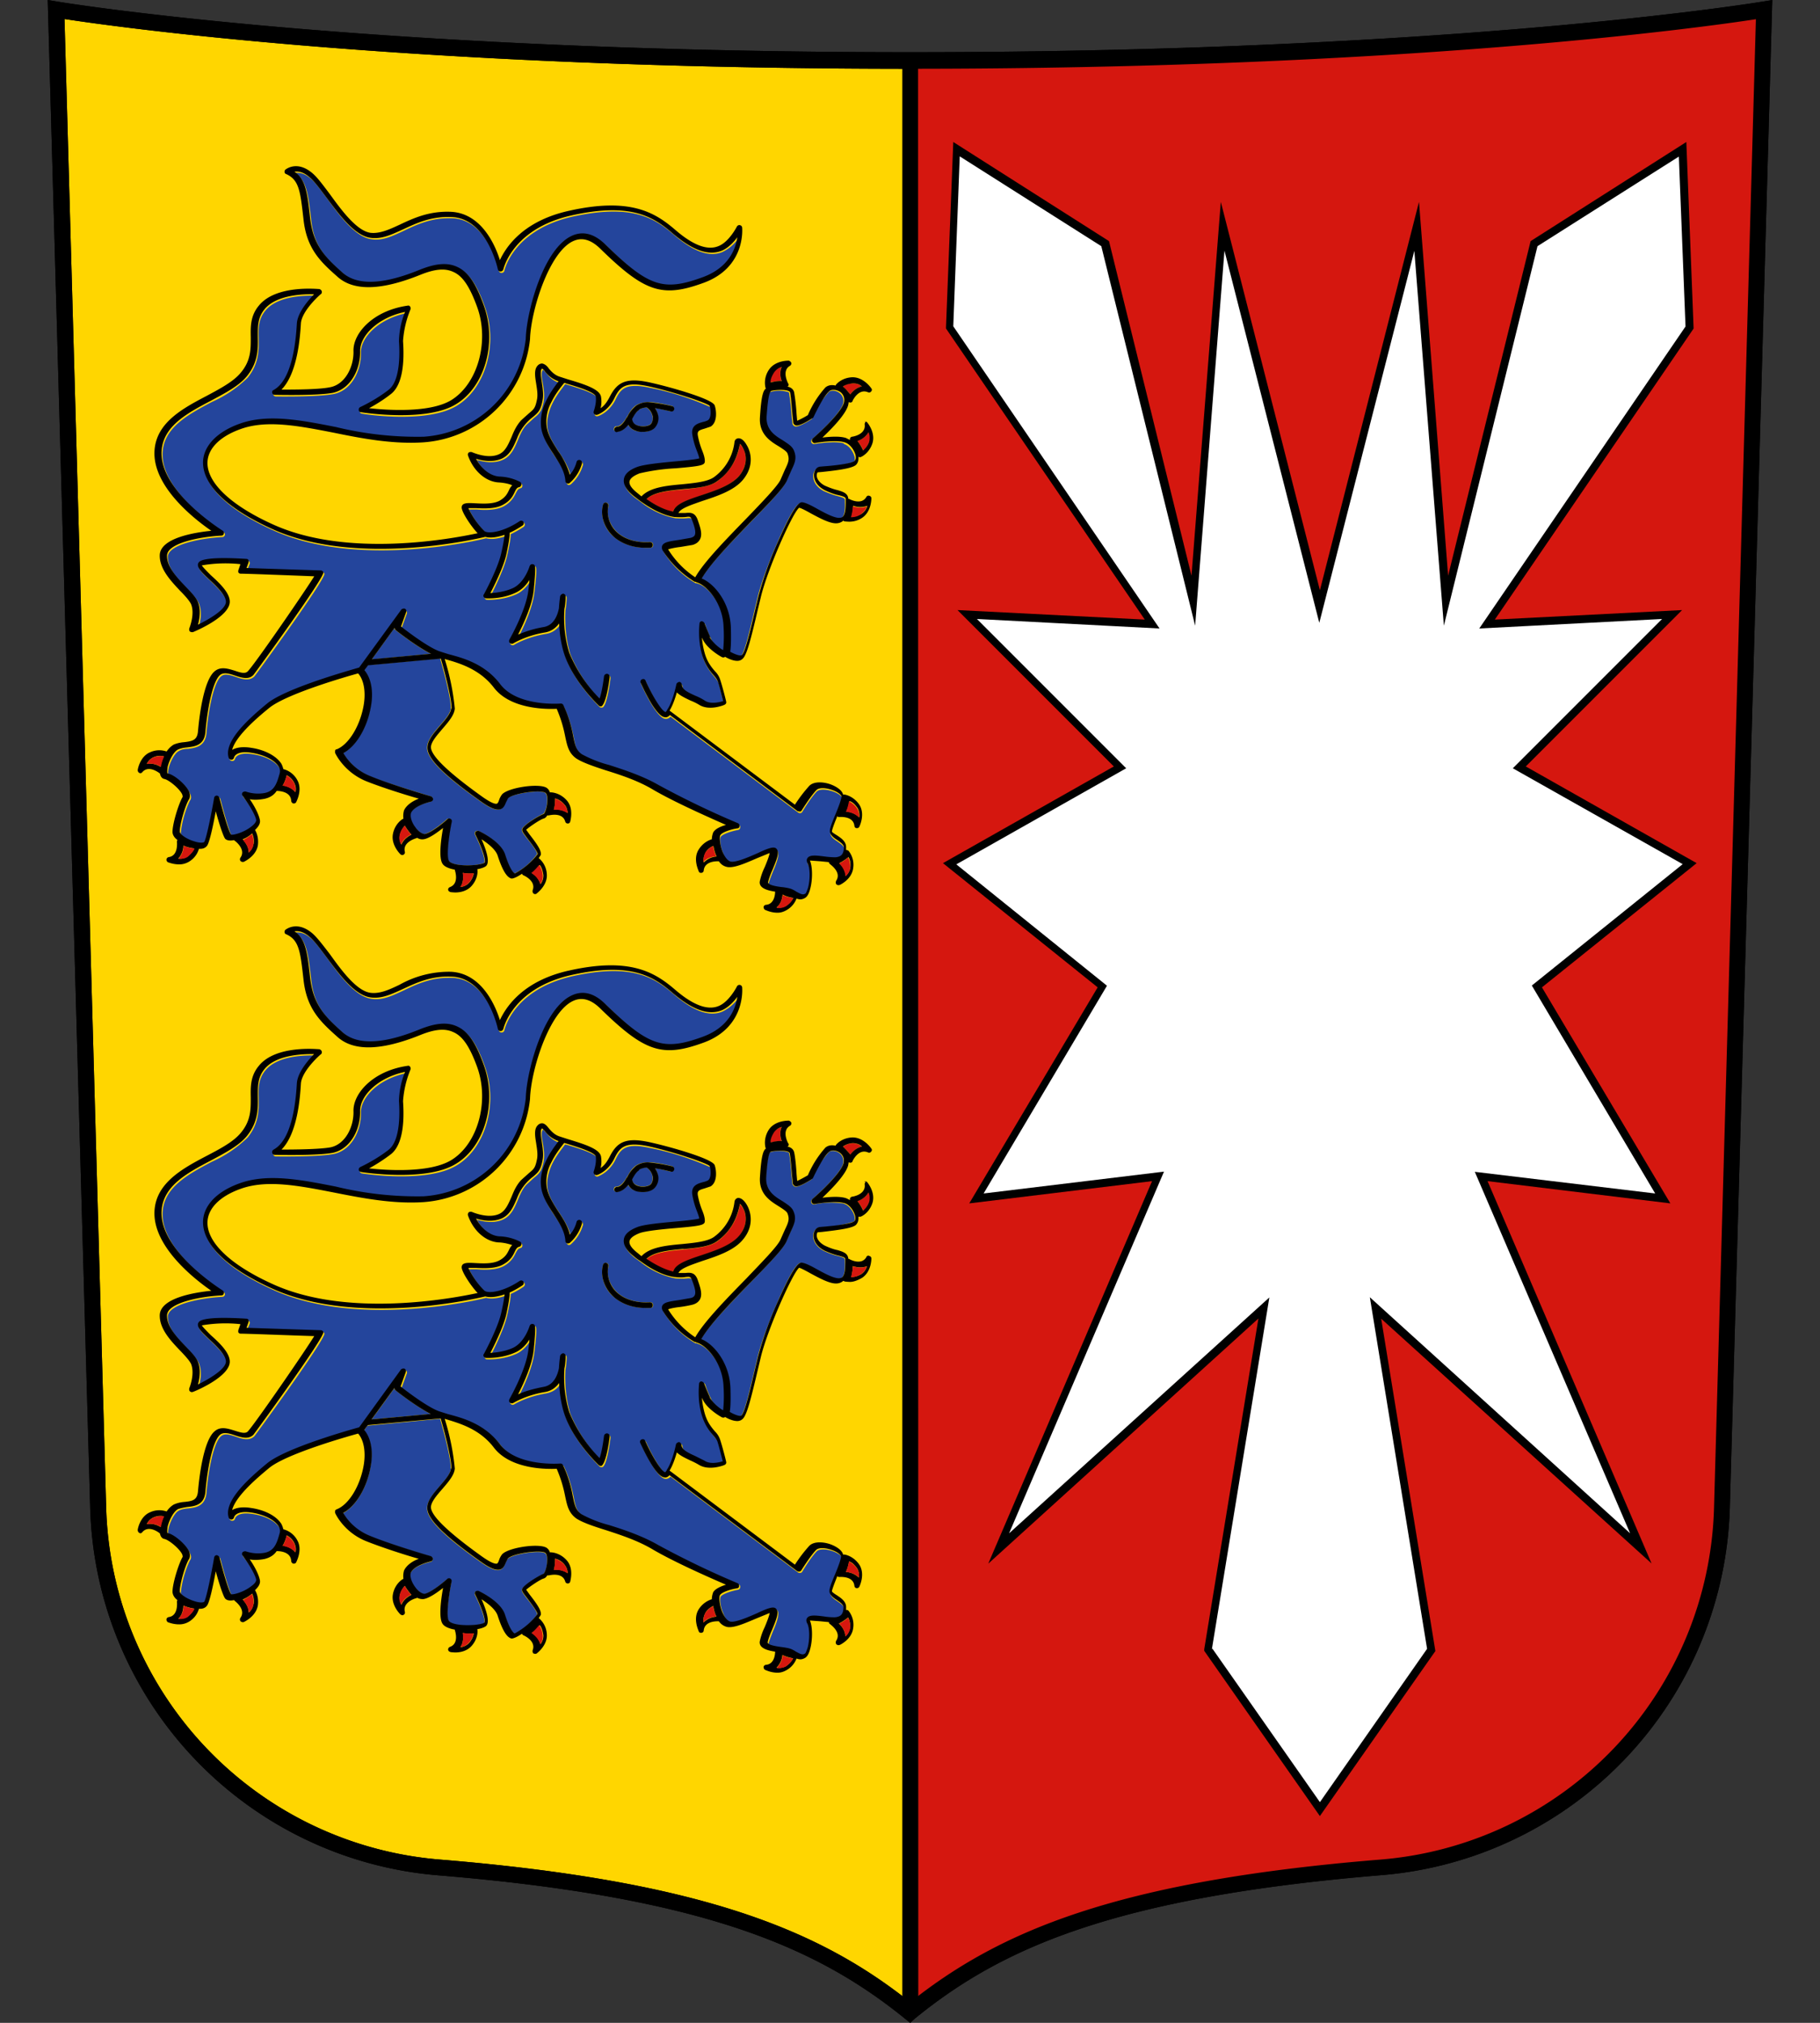
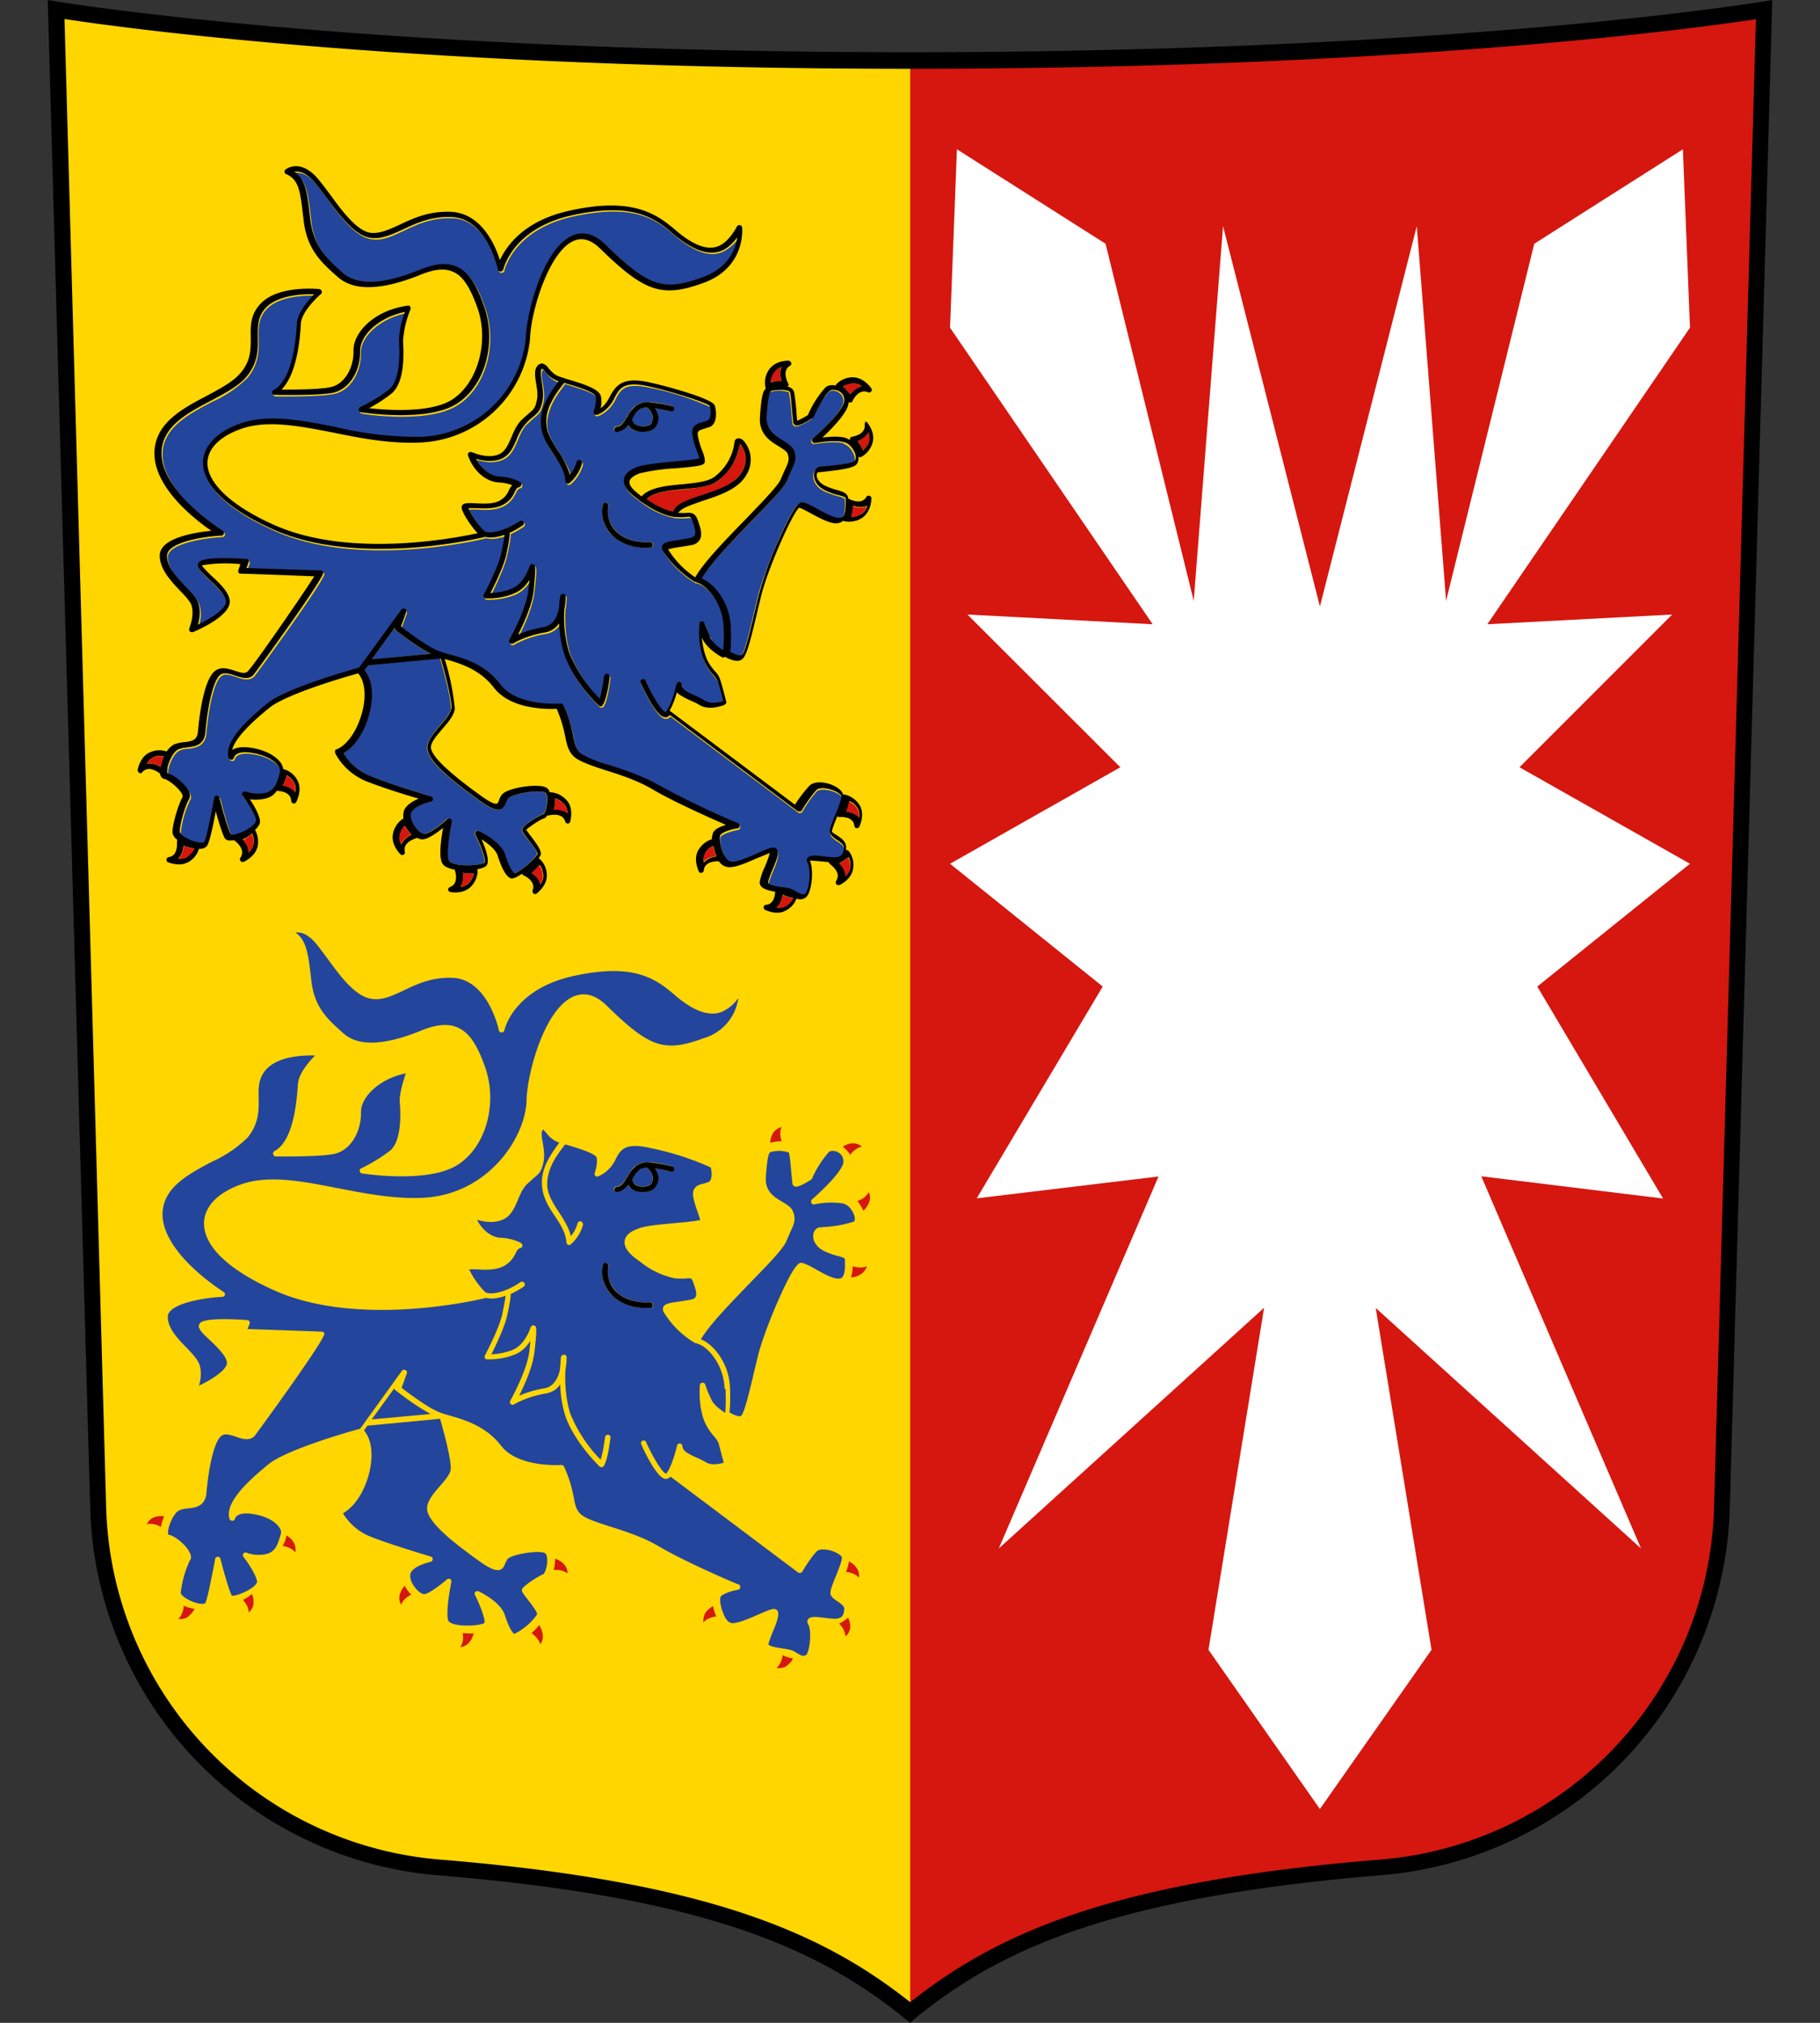
<svg xmlns="http://www.w3.org/2000/svg" width="90" height="100" fill="none" viewBox="0 0 90 100">
  <rect x="0" y="0" width="90" height="100" fill="#333333" stroke="none" />
  <path fill="#ffd600" d="M45.01 3C17.58 3 2.78.47 2.78.47l2.08 74.07c.26 9.36 7.55 17 16.88 17.77 13.62 1.11 19.11 3.8 23.27 7.17 4.16-3.38 9.65-6.06 23.27-7.17a18.37 18.37 0 0 0 16.88-17.77L87.24.48s-14.8 2.51-42.23 2.51" />
-   <path fill="#000" d="m45.01 100-.25-.2c-4.27-3.46-9.83-6-23.06-7.09A18.75 18.75 0 0 1 4.46 74.56L2.36 0l.48.08C2.98.1 17.92 2.58 45 2.58S87.02.1 87.16.08l.48-.08-2.1 74.56A18.76 18.76 0 0 1 68.3 92.7c-13.23 1.1-18.8 3.62-23.06 7.09zM3.19.94l2.06 73.6a17.97 17.97 0 0 0 16.52 17.39c13.18 1.08 18.89 3.6 23.24 7.05 4.35-3.45 10.06-5.98 23.24-7.05a17.95 17.95 0 0 0 16.51-17.4L86.83.95c-2.75.42-17.35 2.45-41.82 2.45S5.93 1.36 3.19.94" />
  <path fill="#d5170f" d="M68.28 92.33a18.37 18.37 0 0 0 16.88-17.77L87.24.49S72.44 3 45.01 3v96.5c4.16-3.38 9.65-6.06 23.27-7.17" />
  <path fill="#000" d="m45.01 100-.25-.2c-4.27-3.46-9.83-6-23.06-7.09A18.75 18.75 0 0 1 4.46 74.56L2.36 0l.48.08C2.98.1 17.92 2.58 45 2.58S87.02.1 87.16.08l.48-.08-2.1 74.56A18.76 18.76 0 0 1 68.3 92.7c-13.23 1.1-18.8 3.62-23.06 7.09zM3.19.94l2.06 73.6a17.97 17.97 0 0 0 16.52 17.39c13.18 1.08 18.89 3.6 23.24 7.05 4.35-3.45 10.06-5.98 23.24-7.05a17.95 17.95 0 0 0 16.51-17.4L86.83.95c-2.75.42-17.35 2.45-41.82 2.45S5.93 1.36 3.19.94" />
-   <path fill="#000" d="M45.4 3h-.78v96.49h.79z" />
  <path fill="#fff" d="m75.14 37.93 7.55-7.55-9.14.48L83.57 16.2l-.35-8.82-7.35 4.67-4.36 17.65-1.45-18.52-4.79 18.8-4.79-18.8-1.45 18.52-4.36-17.65-7.35-4.67-.34 8.82L57 30.86l-9.16-.48 7.56 7.55-8.42 4.77 7.55 6.07-6.23 10.47 8.99-1.08-7.9 18.39 13.12-11.9-2.75 16.91 5.51 7.87 5.52-7.87-2.76-16.9 13.12 11.89-7.9-18.4 8.99 1.1-6.22-10.48 7.55-6.07z" />
-   <path fill="#000" d="m65.27 89.78-5.72-8.17v-.08l2.68-16.35L48.87 77.3l8.1-18.91-9.04 1.1 6.35-10.68-7.65-6.14 8.45-4.78-7.73-7.73 9.26.47-9.83-14.39v-.06l.36-9.16 7.7 4.9 4.08 16.54 1.45-18.48 4.9 19.2 4.9-19.2 1.44 18.48 4.08-16.54 7.7-4.9.36 9.22-.04.06-9.79 14.33 9.26-.47-7.73 7.73 8.45 4.78-7.65 6.14 6.35 10.68-9.04-1.1 8.11 18.9L68.3 65.19l2.68 16.43-5.72 8.17zm-5.31-8.27 5.31 7.58 5.3-7.58-2.83-17.38L80.61 75.8l-7.68-17.87L81.85 59l-6.1-10.28 7.46-6-8.4-4.74 7.38-7.38-9.04.47 10.2-14.93-.33-8.4-6.99 4.43-4.63 18.76-1.46-18.53-4.7 18.39-4.69-18.4-1.45 18.54-4.64-18.76-7-4.44-.32 8.4 10.2 14.94-9.03-.47 7.38 7.38-8.4 4.75 7.45 6L48.64 59l8.92-1.08L49.9 75.8l12.87-11.66-2.84 17.38z" />
  <path fill="#24459c" d="m19.5 31.05-1.12 1.55 2.92-.28c-.73-.37-1.7-1.14-1.75-1.18a.1.1 0 0 1-.05-.1zM18.18 32.89l-.18.24c.35.42.46 1.1.3 1.91-.16.84-.64 1.81-1.34 2.19.15.25.56.83 1.33 1.15 1.04.41 3 .98 3.01.99q.1.04.1.13-.01.1-.1.13c-.23.05-.85.23-.99.55-.07.17 0 .45.2.7.17.24.38.36.47.35.25-.03.82-.46 1.12-.73q.07-.06.16-.02.08.06.06.15c-.14.68-.28 1.73-.13 1.94.05.07.24.17.64.2.52.05 1.04-.05 1.12-.13.07-.1-.15-.76-.46-1.38a.13.13 0 0 1 .02-.15q.07-.06.16-.03c.03.02 1.07.5 1.29 1.16.29.89.47.94.48.94a3 3 0 0 0 1.12-.96c.02-.11-.33-.57-.49-.76-.23-.3-.28-.37-.26-.47.05-.19.88-.7 1.06-.76.06-.04.2-.36.19-.69q0-.27-.11-.35c-.28-.16-1.65.05-1.86.28l-.1.2c-.04.12-.11.29-.28.34-.2.06-.51-.07-1.03-.45-1.84-1.31-2.6-2.1-2.56-2.64.03-.35.33-.7.62-1.04.26-.3.53-.6.55-.86.03-.43-.34-1.84-.53-2.47l-3.6.33zM31.55 21.04c.23.08.52.02.62-.07a.4.4 0 0 0 .1-.38.7.7 0 0 0-.3-.45.7.7 0 0 0-.38.12q-.2.17-.35.44.03.27.3.34" />
  <path fill="#d5170f" d="M34.66 24.5c.7-.23 1.48-.5 1.89-.97.4-.49.35-.96.27-1.2a1 1 0 0 0-.23-.38 2.8 2.8 0 0 1-1.13 1.85c-.38.27-1.01.32-1.67.4-.72.06-1.46.13-1.83.48q.73.5 1.32.63c.1-.38.7-.57 1.37-.8z" />
  <path fill="#24459c" d="M41.73 21.92c-.45-.14-1.45.03-1.46.03a.14.14 0 0 1-.15-.08q-.03-.1.04-.16c.37-.32 1.37-1.25 1.53-1.75a.5.5 0 0 0-.19-.54c-.16-.12-.39-.14-.51-.05a5 5 0 0 0-.85 1.35c-.68.43-.8.37-.85.35a.2.2 0 0 1-.1-.11l-.05-.48a10 10 0 0 0-.12-1.04q0-.05-.06-.06a1.5 1.5 0 0 0-.87 0c-.05.04-.14.1-.22 1.25-.04.69.4.96.81 1.2.25.15.45.27.53.47.16.39.06.63-.13 1.03l-.2.46c-.15.36-.86 1.1-1.76 2.02-.96 1-2.04 2.1-2.46 2.83.6.23 1.4 1.16 1.44 2.41.01.35.02.88-.03 1.21.23.14.5.24.58.17.17-.16.44-1.31.68-2.34l.14-.58c.16-.66.56-1.76 1.03-2.82.82-1.86 1.04-1.83 1.14-1.82q.2.03.69.31c.38.22.85.47 1.12.47q.14 0 .2-.07c.14-.16.14-.51.13-.76v-.1c0-.08-.05-.11-.34-.19q-.29-.07-.7-.25c-.44-.23-.56-.58-.52-.83.03-.17.15-.3.28-.33q.06 0 .22-.02a6 6 0 0 0 1.51-.27q.06-.07.03-.24c-.06-.25-.27-.57-.53-.64z" />
  <path fill="#24459c" d="M35.83 31.05c-.04-1.14-.8-2.05-1.33-2.2l-.06-.02h-.04l-.02-.01a4.5 4.5 0 0 1-1.55-1.52q-.07-.11-.04-.24c.06-.2.37-.24.83-.3l.58-.1q.14-.04.2-.13c.09-.16-.04-.5-.14-.76-.06-.17-.1-.17-.32-.15q-.18.02-.52 0h-.02a4 4 0 0 1-1.71-.8l-.3-.22q-.56-.44-.5-.84.06-.37.67-.6c.34-.14 1.12-.21 1.87-.28.45-.04 1.02-.1 1.2-.15l-.13-.4q-.14-.35-.22-.75c-.08-.5.28-.6.53-.65l.24-.08c.18-.1.16-.53.09-.72a14 14 0 0 0-3-.96c-1.2-.26-1.45.05-1.71.6-.32.63-.84.8-.86.8q-.08.03-.14-.03-.05-.07-.02-.14s.15-.4.1-.74c-.05-.22-1-.5-1.46-.64l-.1-.03c-.24.32-.46.6-.64.97q-.3.63-.24 1.18c.07.44.32.83.58 1.22.24.37.48.75.58 1.18q.24-.3.33-.63a.14.14 0 0 1 .17-.1q.1.04.1.17a2 2 0 0 1-.6.96q-.04.03-.09.04l-.05-.01q-.06-.04-.08-.12c-.03-.47-.3-.9-.59-1.32-.27-.4-.54-.84-.6-1.33q-.1-.65.24-1.34c.18-.36.38-.63.6-.93l-.02-.01c-.33-.11-.52-.33-.65-.5l-.13-.14-.02.02c-.09.1-.05.37 0 .64.05.29.1.62.04.93-.1.47-.2.58-.48.8l-.35.32c-.2.2-.33.5-.44.77-.17.4-.34.79-.74.97-.44.2-.96.11-1.28.01.26.52.72.87 1.16.89.6.02 1 .25 1.01.26q.08.05.07.14t-.1.11c-.11.03-.15.1-.23.26-.09.17-.21.41-.57.62-.4.22-.96.2-1.36.17h-.37a4 4 0 0 0 .8 1.13c.2.14.95.05 1.74-.5q.11-.06.19.04.06.11-.04.19-.34.22-.64.36.02.22-.18 1.1c-.15.63-.58 1.49-.77 1.88.25-.01.69-.06 1.1-.24.59-.28.84-1.08.84-1.1q.04-.08.12-.09.1 0 .14.08.06.14-.07 1.22c-.08.75-.5 1.66-.76 2.18q.43-.21 1.26-.37c.47-.08.68-.53.76-.92l.05-.62q.03-.1.15-.11.12.02.13.12c0 .03 0 .3-.06.64-.03.55 0 1.39.24 2.15a7 7 0 0 0 1.5 2.28c.1-.28.18-.8.22-1.11q.02-.13.16-.12.12.02.11.16c-.03.18-.14 1.12-.34 1.39q-.03.05-.1.05-.06 0-.1-.03c-.04-.05-1.25-1.2-1.7-2.52a6 6 0 0 1-.25-1.54c-.16.22-.38.4-.72.45-.96.16-1.56.54-1.56.54a.13.13 0 0 1-.16-.02q-.08-.07-.02-.17s.82-1.45.94-2.46l.05-.5c-.16.25-.39.51-.7.65-.69.31-1.42.27-1.45.27a.1.1 0 0 1-.1-.07.1.1 0 0 1 0-.12c0-.01.67-1.25.85-2.01q.14-.67.17-.94-.6.2-.96.1c-.46.12-6.37 1.49-10.5-.38-2.27-1.02-3.49-2.2-3.45-3.35.03-.8.7-1.48 1.83-1.88 1.37-.48 3-.16 4.74.18 1.4.27 2.86.56 4.33.48 3.18-.2 5.02-3 5.05-4.85.03-1.26.87-4.51 2.35-5.11q.8-.32 1.6.45c2.14 2.1 2.86 2.34 4.82 1.62a2.4 2.4 0 0 0 1.7-1.98 2 2 0 0 1-.79.67q-.95.4-2.39-.85c-.98-.85-2.1-1.54-5.02-.9-2.9.66-3.35 2.59-3.37 2.68q-.03.1-.14.1a.13.13 0 0 1-.13-.1c0-.03-.54-2.54-2.3-2.6-1.02-.04-1.75.31-2.4.62-.56.26-1.05.5-1.58.42-.8-.1-1.55-1.1-2.2-2-.3-.4-.58-.79-.8-.98-.34-.3-.6-.32-.78-.3.56.4.64 1.09.78 2.33.15 1.37.78 1.94 1.6 2.66q1.1.97 3.83-.14 1.13-.46 1.82-.15c.54.24.94.8 1.33 1.9.68 1.86.04 4.07-1.4 4.92-1.47.88-4.54.41-4.67.38q-.1-.01-.11-.12 0-.08.07-.14s.78-.37 1.42-.87c.6-.47.53-1.94.49-2.38-.04-.4.18-1.1.3-1.45-1.35.28-2.24 1.2-2.22 1.94.02.85-.44 1.87-1.35 2.05-.8.15-2.78.12-2.86.12a.13.13 0 0 1-.13-.11q-.03-.1.07-.15c.97-.52 1.1-2.6 1.15-3.28.03-.53.54-1.13.85-1.44-.6-.02-1.88.03-2.46.74-.35.43-.34.87-.33 1.38.01.58.02 1.23-.54 1.93a6 6 0 0 1-1.77 1.2c-1.17.62-2.37 1.26-2.44 2.5-.1 2 3 3.92 3.02 3.94q.08.05.06.14a.13.13 0 0 1-.12.1c-1.03.05-2.68.36-2.7.97-.02.57.49 1.1.94 1.56.27.28.5.53.6.76.15.37.09.82 0 1.1.64-.3 1.42-.8 1.38-1.15-.03-.32-.48-.75-.84-1.1-.4-.37-.66-.62-.5-.83.2-.27 1.55-.22 2.35-.16q.06 0 .1.06t.02.11l-.11.28 3.67.12q.09 0 .13.09c.1.23-3.42 5.04-3.46 5.08-.24.24-.6.14-.9.03-.3-.1-.57-.19-.75-.03-.36.31-.62 1.62-.72 2.8-.06.67-.54.73-.91.78q-.27 0-.44.1c-.22.1-.44.53-.52.86q-.06.3 0 .33c.3.04.89.53 1.05.9.09.18.06.3 0 .37a5 5 0 0 0-.45 1.6c0 .12.3.35.7.48.3.1.48.07.51.03.09-.13.31-1.22.49-2.18q.02-.1.12-.11t.14.1c.17.67.46 1.7.57 1.83.09.04.63-.12 1.01-.4.2-.15.24-.26.23-.32-.06-.34-.5-1-.67-1.2a.13.13 0 0 1 0-.17q.07-.08.16-.04s.42.18.94.07c.49-.1.6-.5.74-.97q.06-.18-.07-.35c-.2-.31-.69-.57-1.29-.66-.8-.14-.9.21-.9.23a.13.13 0 0 1-.13.1.14.14 0 0 1-.14-.09c-.25-.8.9-1.86 1.92-2.7.93-.75 4.09-1.64 4.54-1.76l2.07-2.87q.06-.07.17-.03.1.06.07.16l-.26.72c.29.22 1.34 1.02 1.91 1.22q.2.08.44.14c.76.22 1.81.53 2.57 1.5.85 1.1 2.95.95 2.97.95q.1 0 .14.08c.3.65.4 1.12.48 1.51.08.44.14.7.43.92.27.18.77.34 1.35.53.74.24 1.67.53 2.44 1 1.36.79 3.9 1.87 3.94 1.88q.09.03.07.13 0 .09-.1.12c-.3.05-.77.2-.86.34-.05.09-.04.44.12.81q.16.43.39.49c.24.07.91-.22 1.36-.42.4-.17.62-.27.76-.27q.11 0 .18.09.13.2-.22 1c-.1.25-.2.51-.23.63-.02.14.52.2.75.24q.28.04.42.09.12.05.23.13c.2.11.31.18.45.1q.06-.02.14-.3c.1-.42.1-1.02-.02-1.21-.08-.13-.04-.22-.01-.26.1-.15.37-.13.84-.07.22.03.43.05.55.04.29-.04.38-.16.4-.49 0-.14-.17-.25-.34-.37-.15-.1-.3-.2-.34-.35-.03-.14.06-.4.26-.88.13-.33.32-.79.3-.94 0-.06-.17-.22-.49-.32s-.63-.1-.75.02c-.32.33-.72 1.01-.72 1.01q-.03.05-.1.06-.05 0-.1-.03l-6.31-4.74-.07.06a.3.3 0 0 1-.15.05l-.08-.01c-.41-.12-.99-1.33-1.15-1.7a.13.13 0 0 1 .07-.18q.1-.04.17.07c.37.83.84 1.56 1 1.56l.07-.1v-.01c.18-.27.37-.88.46-1.27a.13.13 0 0 1 .14-.11q.11.01.13.14c0 .24.35.4.68.55l.46.23c.26.17.67.1.9.03l-.26-.98q-.05-.12-.2-.3c-.17-.2-.4-.47-.56-.94-.24-.77-.16-1.58-.16-1.62q.01-.1.12-.11t.15.1s.08.28.29.71c.11.27.46.53.69.67.02-.15.04-.48.02-1.15zm-5.35-9.96q.25-.03.47-.4l.07-.11c.12-.2.23-.4.43-.54q.26-.15.57-.16.22 0 .43.03.39.06.78.16.12.05.1.17-.05.11-.16.1-.39-.1-.76-.17h-.03q.12.16.15.37a.7.7 0 0 1-.17.61c-.13.13-.35.2-.58.2q-.17 0-.33-.05a.7.7 0 0 1-.4-.31q-.23.32-.54.35h-.02a.14.14 0 0 1-.13-.11q0-.13.11-.16zm1.68 5.99h-.2q-.92-.01-1.51-.47a1.6 1.6 0 0 1-.63-1.66q.05-.12.17-.1.12.05.1.17c-.13.47.1 1.04.53 1.38q.6.45 1.54.4.12 0 .14.13 0 .13-.13.15" />
  <path fill="#000" d="M30.5 21.35h.02q.3-.03.55-.35.11.21.39.3.15.06.33.05c.23 0 .45-.06.58-.19a.7.7 0 0 0 .18-.61 1 1 0 0 0-.16-.37h.03q.37.07.76.16.12.02.16-.1a.13.13 0 0 0-.1-.16 8 8 0 0 0-1.2-.2q-.31 0-.58.17-.28.23-.43.54l-.07.1q-.22.4-.46.41-.13.02-.12.16.02.1.14.11zm1.1-1.1q.17-.1.38-.11.23.15.3.45c.01.08.01.26-.1.38-.1.1-.4.15-.63.07q-.26-.07-.29-.33c.1-.18.2-.36.35-.45M32.15 26.8c-.6.04-1.15-.1-1.54-.4a1.4 1.4 0 0 1-.53-1.38q.02-.12-.1-.17-.12-.02-.16.1c-.16.58.1 1.25.62 1.66q.62.47 1.5.47h.22q.12-.02.12-.15-.01-.12-.14-.13" />
  <path fill="#d5170f" d="M38.1 18.9q.31-.07.55-.06c-.07-.22-.1-.48 0-.7a.7.7 0 0 0-.4.26 1 1 0 0 0-.16.5zM42.05 19.5a1 1 0 0 1 .57-.4.7.7 0 0 0-.44-.15q-.35.02-.5.16.24.2.37.4M42.4 21.8q.16.18.29.47.17-.11.3-.44a.6.6 0 0 0-.03-.47 1 1 0 0 1-.55.43z" />
  <path fill="#000" d="M42.83 20.84q-.08.05-.07.15c.06.5-.6.6-.63.6s-.1.05-.1.1v.06l-.2-.1c-.32-.1-.8-.06-1.16-.02.42-.4 1.13-1.11 1.27-1.59q.02-.08.03-.17.03.03.08.03.1-.01.11-.08c.01-.03.3-.63.76-.43q.1.04.16-.04.07-.08 0-.16c-.01-.02-.38-.55-.93-.54-.53.02-.8.35-.81.37l-.02.04q-.3-.07-.5.09a5 5 0 0 0-.87 1.37c-.19.12-.41.23-.53.28l-.03-.34a10 10 0 0 0-.12-1.07c-.02-.08-.08-.2-.26-.26l-.07-.02q0 0 .03-.02a.1.1 0 0 0 0-.14c-.01-.03-.33-.63.1-.87a.14.14 0 0 0 .06-.14.2.2 0 0 0-.12-.11c-.03 0-.66-.02-.98.44-.3.44-.18.86-.18.88q0 .03.03.05c-.14.11-.23.34-.3 1.42-.06.84.52 1.2.94 1.45.18.12.37.23.42.34.11.29.06.43-.13.82l-.21.48c-.13.3-.9 1.1-1.7 1.93-.98 1.01-2.1 2.15-2.52 2.9a4.5 4.5 0 0 1-1.34-1.38c.1-.04.4-.1.6-.12l.6-.1q.26-.07.37-.27c.15-.27 0-.65-.12-1-.14-.35-.36-.33-.6-.31h-.34c.1-.23.63-.4 1.17-.59.73-.24 1.56-.51 2.01-1.04.53-.63.45-1.3.2-1.72q-.21-.37-.44-.34-.15.03-.17.19a2.5 2.5 0 0 1-1.03 1.74c-.33.22-.95.28-1.55.34-.79.07-1.6.15-2.02.6l-.18-.15q-.45-.35-.41-.59.04-.22.5-.4a10 10 0 0 1 1.79-.25c1.16-.1 1.39-.14 1.43-.3q.03-.2-.14-.61a4 4 0 0 1-.2-.7c-.04-.23.05-.27.33-.35l.3-.1c.36-.22.28-.84.2-1.05-.11-.33-2.36-.95-3.2-1.13-1.25-.28-1.65.04-2 .73q-.21.4-.44.54.07-.26.02-.57c-.07-.36-.73-.59-1.65-.86l-.4-.13c-.25-.08-.41-.26-.53-.4q-.14-.21-.33-.25a.3.3 0 0 0-.22.1c-.18.19-.14.5-.08.87.04.27.1.57.04.83-.08.4-.15.46-.39.66l-.37.33c-.24.25-.38.56-.5.86-.16.36-.3.69-.6.83-.57.27-1.35-.1-1.36-.1a.2.2 0 0 0-.15.02q-.06.06-.04.14c.27.78.89 1.31 1.53 1.34q.41.03.66.14-.1.1-.16.24c-.08.17-.17.35-.46.52-.33.18-.84.15-1.22.13s-.65-.03-.66.2.48.96.79 1.28c-1.25.27-6.4 1.24-10.09-.42-2.12-.95-3.31-2.09-3.27-3.1.03-.68.63-1.27 1.64-1.63 1.3-.47 2.9-.15 4.6.18 1.41.29 2.9.57 4.4.48a5.7 5.7 0 0 0 5.31-5.11c.04-1.4.96-4.37 2.18-4.86q.63-.26 1.3.4c2.2 2.15 3.06 2.43 5.11 1.68 2.1-.77 1.9-2.71 1.9-2.73q-.01-.09-.11-.12a.14.14 0 0 0-.15.07s-.39.77-.92.97q-.81.33-2.12-.8c-1-.86-2.22-1.63-5.26-.95-2.26.5-3.11 1.77-3.42 2.44-.24-.77-.93-2.33-2.44-2.39-1.07-.04-1.84.32-2.52.64-.52.24-.98.45-1.44.4-.68-.1-1.42-1.1-2-1.9-.33-.44-.61-.82-.85-1.03-.78-.68-1.34-.2-1.35-.2q-.05.04-.05.12.01.08.07.1c.66.29.71.86.87 2.26.16 1.46.86 2.1 1.7 2.84q1.2 1.05 4.09-.12c.7-.28 1.2-.33 1.61-.14.47.2.82.73 1.19 1.75.61 1.7.02 3.8-1.3 4.6-1.06.63-3.15.49-4.05.39.3-.16.7-.4 1.08-.7.7-.54.64-2.01.6-2.62a5 5 0 0 1 .37-1.57q.02-.08-.02-.13a.1.1 0 0 0-.12-.05c-1.7.24-2.71 1.36-2.68 2.25.02.76-.4 1.63-1.14 1.78-.55.12-1.79.12-2.42.12.8-.81.92-2.62.96-3.27.04-.63.98-1.46 1-1.46q.05-.05.03-.14a.2.2 0 0 0-.11-.1c-.1 0-2.16-.22-3 .82-.42.5-.41 1.04-.4 1.56 0 .57.02 1.14-.49 1.75-.36.44-1 .78-1.69 1.15-1.18.62-2.5 1.32-2.58 2.72-.1 1.76 1.98 3.38 2.81 3.95-.81.08-2.52.35-2.55 1.2-.02.68.55 1.28 1 1.76.25.25.47.5.55.67.2.5-.09 1.19-.09 1.2q-.02.08.03.15.07.04.15.03c.2-.08 1.9-.81 1.82-1.56-.04-.42-.5-.86-.93-1.25-.17-.17-.4-.4-.45-.49a7 7 0 0 1 1.91-.06l-.1.29s-.02.08 0 .12q.04.06.11.06c.33 0 2.87.1 3.64.13-.53.85-2.98 4.4-3.29 4.7-.12.12-.32.08-.63-.03-.33-.1-.71-.23-1.01.03-.57.48-.77 2.4-.82 2.97-.04.43-.27.48-.68.53q-.28.02-.52.12-.2.12-.35.34a1.1 1.1 0 0 0-.82.04c-.5.21-.61.85-.61.88q0 .09.08.14.09.04.15-.04c.32-.37.83.04.87.07.04.22.17.26.22.27.19.03.73.45.88.76q.03.1.02.13c-.19.32-.5 1.3-.5 1.74q.02.22.24.38l-.02.08c0 .03.08.7-.4.77q-.1.02-.12.12 0 .09.08.14c.02 0 .25.1.53.1q.27.01.52-.14c.33-.21.43-.48.48-.63q.27.02.4-.15c.13-.18.31-1.06.43-1.7.14.52.35 1.19.46 1.35.09.1.27.11.45.07q0 .03.04.04c.02.02.56.42.27.83q-.05.08 0 .16.05.05.1.05h.06c.03-.02.6-.27.7-.81.05-.37-.06-.64-.14-.77.16-.15.28-.32.24-.5-.06-.3-.3-.74-.5-1.02q.3.06.73-.02.41-.09.6-.39c.03 0 .7-.01.72.49q.01.09.1.13h.03q.08 0 .12-.07c0-.02.32-.58.06-1.07a1.1 1.1 0 0 0-.7-.56 1 1 0 0 0-.1-.27c-.24-.37-.8-.68-1.48-.78-.48-.08-.77 0-.95.1.18-.72 1.4-1.72 1.83-2.07.85-.7 3.88-1.57 4.4-1.71.3.34.4.98.25 1.7-.2.97-.73 1.81-1.3 2.05q-.07 0-.09.07v.11c.02.04.44.95 1.54 1.4.75.3 1.95.68 2.6.86-.28.11-.6.3-.73.58a1 1 0 0 0-.03.42h-.02c-.01 0-.4.22-.5.75-.1.54.35.98.37 1q.04.04.1.04.03 0 .06-.02.08-.06.06-.14c-.12-.48.53-.66.56-.67q.03 0 .04-.03.14.1.32.08c.27-.03.69-.34.97-.56-.1.55-.23 1.49-.02 1.78.1.15.36.24.6.28v.02c.01.03.23.66-.23.84q-.1.04-.1.13.01.09.12.12.02.01.23.02c.22 0 .55-.05.79-.3.37-.4.32-.83.3-.85q.32-.06.44-.16c.2-.2 0-.81-.23-1.32.31.2.7.5.8.81.3.93.53 1.09.68 1.13h.03q.17-.02.5-.24 0 .05.06.08c.03.01.64.28.46.74q-.02.1.04.16.04.03.08.03.05 0 .08-.03c.02-.02.54-.4.5-.95a1.1 1.1 0 0 0-.4-.8l.1-.15c.05-.21-.19-.55-.54-1l-.18-.25c.15-.14.68-.5.85-.55q.12-.03.19-.16h.07c.03 0 .68-.18.82.3q.03.1.13.1.09 0 .12-.1c0-.03.19-.64-.18-1.05-.36-.4-.79-.39-.8-.39h-.03a.4.4 0 0 0-.17-.23c-.4-.23-1.92 0-2.2.34q-.1.14-.14.27-.05.16-.11.18c-.07.02-.25 0-.8-.4q-2.49-1.79-2.46-2.41c.02-.26.3-.57.57-.89.3-.35.58-.67.61-1a12 12 0 0 0-.5-2.45c.73.2 1.73.5 2.43 1.41.84 1.1 2.67 1.07 3.11 1.05.25.59.35 1.02.42 1.37.1.47.17.81.54 1.08.3.2.82.38 1.43.58.77.24 1.63.52 2.38.97 1.06.62 2.83 1.4 3.6 1.74-.25.07-.53.19-.63.37a1 1 0 0 0-.07.34c-.14.04-.44.17-.65.51-.3.47 0 1.04 0 1.07q.03.08.11.08h.03q.1-.02.11-.12c.05-.5.72-.45.75-.45q.14.21.37.27c.34.1.97-.19 1.53-.43l.61-.25c-.02.15-.16.5-.25.71a3 3 0 0 0-.24.7c-.04.32.36.44.76.5 0 .18-.06.62-.45.65q-.09.01-.12.1 0 .1.07.15c.02 0 .28.14.6.14q.23.01.47-.13c.3-.17.43-.42.49-.57q.07.03.18.04.12 0 .24-.07.17-.1.26-.47c.11-.41.12-1.06-.02-1.38l.54.04.4.04q0 .06.06.1c.02.03.58.4.3.82q-.04.09 0 .17.06.05.11.05l.06-.01c.03-.01.6-.28.67-.83a1.1 1.1 0 0 0-.23-.86.2.2 0 0 0-.1-.04h-.02v-.13c.01-.29-.25-.46-.46-.6-.1-.06-.23-.14-.24-.18 0-.1.14-.46.25-.72v-.04q.05.04.1.04c.03 0 .7-.07.76.43q.01.1.1.12h.03q.08 0 .12-.08c.01-.03.29-.6 0-1.07-.3-.45-.73-.51-.74-.51h-.07c-.05-.23-.37-.42-.66-.52-.34-.11-.8-.14-1.02.1a7 7 0 0 0-.7.92l-6.2-4.65c.16-.26.28-.62.36-.9.16.16.42.28.67.4q.23.09.43.21c.5.32 1.23.02 1.26 0q.1-.05.08-.15c0-.03-.2-.81-.3-1.1a1 1 0 0 0-.25-.4c-.16-.19-.37-.43-.5-.86a4 4 0 0 1-.15-.81l.04.08c.22.49.93.88.96.89q.08.03.15-.02c.14.09.39.2.6.2q.15 0 .26-.1c.22-.19.42-1.02.76-2.46l.14-.58c.32-1.36 1.58-4.2 1.9-4.43.1.02.35.15.56.27.43.23.92.5 1.26.5q.21 0 .36-.13l.05.03q.01.01.24.02c.16 0 .4-.03.64-.19.46-.3.46-.94.46-.96q0-.1-.1-.13t-.15.06c-.25.43-.84.1-.86.09h-.03c-.02-.28-.27-.35-.53-.43q-.27-.06-.65-.23c-.3-.17-.4-.38-.38-.54q.02-.1.05-.11l.22-.02c.85-.09 1.46-.18 1.66-.34q.15-.14.13-.41l.05.02h.05c.02 0 .42-.17.59-.68.17-.53-.24-1.02-.26-1.04a.14.14 0 0 0-.15-.04zm.15 1a1 1 0 0 1-.3.43 2 2 0 0 0-.28-.47 1 1 0 0 0 .55-.43q.09.21.03.47m-.36-2.74a1 1 0 0 0-.57.4c-.09-.1-.2-.26-.37-.39q.15-.12.5-.16.27 0 .44.15m-3.96-.96c-.11.22-.08.5 0 .7q-.23-.02-.55.07-.02-.2.17-.5.16-.22.39-.27zm-4.87 6.04c.66-.06 1.3-.11 1.67-.39q.9-.62 1.13-1.85.12.1.23.39c.08.23.14.7-.27 1.2-.41.47-1.2.73-1.89.96s-1.27.43-1.37.8q-.59-.11-1.32-.62c.37-.35 1.1-.42 1.83-.49zM7.25 37.78a.7.7 0 0 1 .33-.34c.22-.1.4-.08.52-.05q-.14.28-.16.52a1 1 0 0 0-.53-.16q-.08 0-.17.02m1.57 4.68a1 1 0 0 0 .26-.65q.21.1.53.14a1 1 0 0 1-.34.4q-.23.15-.46.1zm3.72-.71a.7.7 0 0 1-.23.4c0-.26-.15-.48-.3-.65q.23-.08.47-.29c.05.11.11.3.07.53m2.06-2.58a1 1 0 0 0-.62-.32q.12-.19.2-.51c.1.06.26.16.37.38q.12.23.06.46m5.24 2.59a.7.7 0 0 1-.08-.46 1 1 0 0 1 .25-.47q.17.28.33.44c-.2.1-.41.26-.5.5zm2.92 2.1c.14-.2.15-.48.12-.7q.23.05.54.03a1 1 0 0 1-.24.47.7.7 0 0 1-.42.2m4.1-.59a.7.7 0 0 1-.14.45 1 1 0 0 0-.43-.55q.19-.14.39-.4.13.15.18.5m.62-3.24h-.1q.07-.22.06-.55c.12.03.3.11.45.29.12.12.16.29.17.43a1 1 0 0 0-.59-.17zm-5.18-5c-.02.25-.29.56-.55.86-.29.34-.6.69-.62 1.04-.04.54.73 1.33 2.56 2.64.52.38.82.5 1.03.45.18-.05.24-.22.29-.34l.1-.2c.2-.24 1.57-.45 1.85-.28q.1.07.1.35c0 .33-.12.65-.18.7-.18.05-1.02.55-1.06.75-.02.1.03.16.26.47.15.19.5.65.5.76a3.5 3.5 0 0 1-1.13.96s-.2-.05-.48-.94c-.22-.66-1.26-1.14-1.3-1.16a.2.2 0 0 0-.15.03.13.13 0 0 0-.02.15c.31.62.53 1.26.46 1.38-.08.08-.6.17-1.12.13-.4-.03-.6-.13-.64-.2-.15-.21-.01-1.26.13-1.94q.02-.1-.06-.15a.13.13 0 0 0-.16.02c-.3.28-.87.7-1.12.73-.1 0-.3-.1-.47-.35-.19-.25-.26-.54-.2-.7.15-.32.76-.5.98-.55q.1-.03.11-.13a.2.2 0 0 0-.1-.13c-.01 0-1.96-.57-3-1a2.7 2.7 0 0 1-1.34-1.14c.7-.38 1.18-1.35 1.34-2.19.17-.8.05-1.5-.3-1.91l.18-.24 3.6-.33c.19.63.55 2.05.53 2.47zm-3.92-2.43 1.12-1.55s.02.07.05.1c.04.04 1.02.81 1.75 1.18zm16.49 9.57c.12-.2.28-.3.4-.34q.05.3.16.52a1 1 0 0 0-.64.3.7.7 0 0 1 .09-.47zm3.52 2.7c.2-.15.28-.41.3-.64q.21.12.53.17a1 1 0 0 1-.36.39.7.7 0 0 1-.46.08m3.64-1.97a.7.7 0 0 1-.23.41c0-.25-.15-.47-.32-.63q.21-.1.46-.3c.06.1.12.29.09.52m.36-2.94q.12.23.08.46a1 1 0 0 0-.64-.29q.1-.2.16-.52.2.06.4.35m-7.27-8.42c-.2-.44-.3-.72-.3-.72a.2.2 0 0 0-.14-.1.12.12 0 0 0-.11.12c0 .04-.1.84.15 1.61.16.48.39.76.56.95q.15.17.2.3c.07.22.2.73.26.97-.23.07-.64.15-.9-.02q-.21-.14-.46-.24c-.33-.15-.68-.3-.68-.55q-.02-.12-.12-.14a.2.2 0 0 0-.15.1c-.08.4-.26 1.01-.46 1.28v.02l-.07.09c-.16 0-.63-.73-1-1.56q-.05-.1-.17-.06-.11.06-.07.17c.17.37.74 1.6 1.16 1.7l.08.01q.07 0 .14-.05l.07-.06 6.31 4.75.11.02q.06 0 .09-.05s.42-.68.73-1.01c.11-.12.41-.13.74-.02.32.1.48.25.5.32.01.14-.17.6-.31.93-.2.49-.3.74-.25.88s.18.25.34.35c.16.11.35.24.34.37-.01.33-.12.46-.41.49-.12 0-.34-.01-.55-.04-.46-.06-.73-.08-.84.08-.03.04-.06.12 0 .25.13.2.14.8.03 1.21q-.1.3-.14.3c-.12.08-.25 0-.44-.1q-.12-.08-.24-.13-.13-.05-.41-.09c-.24-.02-.76-.1-.75-.24.02-.11.11-.38.22-.62.22-.53.34-.84.22-1.01q-.05-.09-.18-.09-.2 0-.76.27c-.45.2-1.12.49-1.36.42q-.21-.07-.39-.48c-.14-.37-.16-.73-.11-.82.08-.15.55-.3.85-.34q.1-.01.1-.12 0-.09-.07-.13a44 44 0 0 1-3.93-1.89c-.78-.45-1.7-.75-2.44-.99a6 6 0 0 1-1.35-.53c-.3-.2-.35-.48-.44-.92a6 6 0 0 0-.48-1.51.13.13 0 0 0-.13-.08c-.02 0-2.12.17-2.98-.94-.75-1-1.8-1.3-2.57-1.5l-.44-.14c-.57-.2-1.62-1-1.91-1.23l.26-.72q.03-.1-.07-.16a.2.2 0 0 0-.17.04L17.76 33c-.44.13-3.6 1.01-4.54 1.77-1.02.84-2.16 1.9-1.91 2.7q.04.08.13.09.1-.01.13-.1c0-.03.1-.38.9-.24.6.1 1.1.35 1.3.66q.11.17.06.35c-.13.47-.25.87-.73.97-.52.1-.94-.07-.95-.07a.2.2 0 0 0-.15.04.13.13 0 0 0 0 .17c.16.22.6.86.67 1.2 0 .06-.05.18-.24.32-.37.3-.92.44-1 .4-.12-.13-.41-1.15-.58-1.82q-.04-.1-.13-.11-.11.01-.13.11c-.17.98-.4 2.05-.49 2.18-.03.04-.2.07-.5-.03-.41-.12-.71-.36-.71-.48 0-.37.28-1.33.46-1.6.04-.07.07-.2 0-.38-.17-.36-.77-.86-1.06-.89q-.04-.03 0-.33c.08-.33.3-.76.52-.86q.19-.08.44-.1c.39-.05.86-.1.91-.78.1-1.17.36-2.49.72-2.8.18-.15.46-.07.75.03.3.1.66.22.9-.03.04-.04 3.55-4.85 3.46-5.08a.14.14 0 0 0-.13-.09l-3.67-.12.1-.27s.02-.1 0-.12q-.04-.06-.1-.06c-.8-.05-2.16-.1-2.36.17-.15.2.1.45.5.83.37.34.81.77.84 1.09.04.37-.74.85-1.38 1.16.08-.3.15-.73 0-1.11-.09-.23-.33-.48-.6-.76-.45-.47-.95-1-.93-1.55.02-.62 1.66-.93 2.69-.98q.09 0 .12-.1.02-.08-.05-.14c-.03-.02-3.13-1.94-3.03-3.93.07-1.25 1.28-1.89 2.44-2.5.71-.38 1.38-.73 1.77-1.2.57-.7.56-1.36.55-1.94 0-.51-.02-.95.33-1.38.57-.7 1.86-.76 2.45-.74-.3.31-.81.9-.85 1.44-.04.68-.18 2.76-1.15 3.29q-.09.04-.07.14.03.1.13.1c.09 0 2.07.05 2.87-.1.9-.2 1.37-1.2 1.35-2.06-.02-.74.86-1.66 2.22-1.94a4 4 0 0 0-.3 1.46c.03.43.1 1.9-.5 2.38-.63.5-1.4.86-1.41.86q-.09.05-.08.15t.12.11c.12.02 3.2.49 4.66-.38 1.45-.85 2.08-3.06 1.4-4.91-.39-1.09-.78-1.66-1.32-1.9-.48-.22-1.05-.17-1.83.14q-2.73 1.12-3.83.15c-.8-.72-1.44-1.3-1.6-2.67-.14-1.24-.21-1.94-.78-2.32.18-.03.45 0 .78.3.22.19.5.57.8.97.67.9 1.41 1.9 2.2 2 .54.07 1.02-.16 1.59-.42.65-.3 1.37-.65 2.39-.61 1.76.05 2.3 2.57 2.3 2.59q.04.1.13.1.1 0 .14-.1c.02-.08.48-2.02 3.37-2.67 2.92-.65 4.04.05 5.02.9.98.83 1.74 1.1 2.4.85.32-.13.6-.42.78-.67-.08.57-.42 1.5-1.7 1.97-1.96.72-2.68.48-4.82-1.61q-.8-.78-1.6-.46c-1.48.6-2.31 3.85-2.34 5.11a5.44 5.44 0 0 1-5.05 4.85 17 17 0 0 1-4.34-.48c-1.73-.34-3.36-.66-4.74-.17-1.13.4-1.79 1.09-1.83 1.87-.04 1.15 1.18 2.33 3.44 3.35 4.15 1.87 10.05.49 10.52.38q.35.1.95-.1-.02.27-.17.94c-.18.77-.85 2-.85 2a.1.1 0 0 0 0 .14q.04.05.1.06c.03 0 .76.05 1.45-.27.32-.14.55-.4.7-.64q-.01.2-.05.5c-.11 1-.93 2.43-.94 2.45q-.04.1.02.17.09.06.17.02s.6-.38 1.55-.54c.33-.05.56-.23.72-.45.02.47.09 1.02.26 1.54.44 1.32 1.65 2.47 1.7 2.52q.04.04.09.04a.1.1 0 0 0 .1-.06c.2-.25.33-1.2.35-1.39q0-.13-.12-.16-.13 0-.16.12c-.04.32-.12.84-.22 1.1a7 7 0 0 1-1.5-2.26 6 6 0 0 1-.24-2.16c.07-.33.06-.61.06-.63a.13.13 0 0 0-.13-.13.2.2 0 0 0-.14.12c0 .02-.04.26-.06.6-.08.4-.28.85-.76.93-.54.09-.97.25-1.26.37.26-.51.69-1.43.77-2.17q.11-1.09.06-1.23a.13.13 0 0 0-.13-.08q-.09 0-.13.1s-.24.82-.84 1.09c-.41.18-.85.23-1.1.24.2-.39.63-1.25.78-1.87q.19-.88.17-1.11.31-.14.64-.36a.14.14 0 0 0 .04-.19.14.14 0 0 0-.18-.03c-.8.54-1.54.64-1.74.5a4 4 0 0 1-.8-1.14h.36c.4.02.97.05 1.36-.17.37-.2.49-.45.57-.62s.12-.23.24-.25q.06-.02.1-.12 0-.08-.07-.14c-.02 0-.42-.24-1.01-.26-.45-.02-.9-.37-1.17-.88.32.1.84.19 1.28-.01.41-.19.57-.59.74-.98a2.4 2.4 0 0 1 .8-1.08c.27-.23.38-.34.47-.81.06-.31 0-.64-.04-.93-.04-.26-.08-.55 0-.63l.02-.02c.03.02.1.08.13.13a1.4 1.4 0 0 0 .68.5c-.22.3-.43.58-.6.94a2.3 2.3 0 0 0-.26 1.34c.07.5.35.92.62 1.33.28.44.55.85.58 1.32q0 .08.09.12l.05.01q.04 0 .08-.04a2 2 0 0 0 .6-.96q.02-.12-.1-.17a.14.14 0 0 0-.17.1c-.05.21-.17.45-.33.63a4 4 0 0 0-.58-1.17c-.26-.41-.51-.79-.57-1.23a2 2 0 0 1 .23-1.18c.18-.37.39-.65.64-.96q.06 0 .1.03c.46.13 1.42.42 1.46.64.05.33-.1.73-.1.73q-.02.09.03.14t.13.04c.02 0 .55-.18.86-.82.26-.54.51-.85 1.7-.59 1.35.3 2.88.83 3.01.96.07.2.09.61-.09.72a1 1 0 0 1-.24.08c-.24.07-.61.16-.52.65q.07.4.21.75c.05.13.12.32.13.4-.17.05-.73.11-1.2.15-.75.07-1.52.15-1.86.27q-.62.23-.67.62t.5.83l.3.23q.94.68 1.7.8h.02q.33.02.53 0c.22-.03.25-.03.32.15.1.26.22.59.13.76q-.05.08-.2.12l-.57.1c-.46.07-.76.1-.84.3q-.03.13.04.24a5 5 0 0 0 1.57 1.53h.04l.06.03c.52.14 1.3 1.06 1.33 2.2a7 7 0 0 1-.02 1.15 2 2 0 0 1-.69-.67zm7.75-6.52a.7.7 0 0 1-.27.38 1 1 0 0 1-.5.15q.07-.31.07-.54.35.13.71 0m-.63-2.22c-.16.15-1.17.25-1.5.27l-.23.02q-.22.04-.28.33c-.04.25.08.6.52.83q.42.2.7.25c.3.08.34.11.34.2v.1c0 .24 0 .6-.13.75q-.06.07-.2.07c-.27 0-.74-.26-1.12-.47q-.5-.28-.7-.3c-.09 0-.31-.04-1.13 1.8a18 18 0 0 0-1.03 2.83l-.14.58c-.24 1.02-.51 2.19-.68 2.34-.07.07-.34-.03-.58-.16.05-.32.04-.86.03-1.22-.05-1.25-.85-2.17-1.44-2.4.42-.73 1.5-1.84 2.46-2.84.9-.92 1.61-1.65 1.76-2.02l.2-.46c.19-.4.3-.64.13-1.03-.09-.2-.3-.32-.52-.47-.4-.24-.86-.52-.82-1.2.08-1.14.17-1.2.22-1.25.08-.04.63-.1.87 0q.05.02.07.06c.04.2.08.68.11 1.04l.05.48q.03.08.1.11c.05.02.18.08.85-.35q.03-.01.05-.05c.14-.3.54-1.11.8-1.3.12-.08.34-.06.51.05.09.06.27.24.19.55-.16.5-1.15 1.42-1.53 1.75a.14.14 0 0 0-.04.15q.06.1.15.08s1-.18 1.47-.03c.26.08.47.39.53.64q.03.18-.03.24z" />
  <path fill="#d5170f" d="M42.6 25.4q.2-.16.27-.37c-.22.1-.5.06-.7 0q0 .23-.09.54c.13 0 .31-.02.5-.15zM42.48 40.42a.7.7 0 0 0-.1-.46 1 1 0 0 0-.4-.35q-.05.31-.15.52c.23.02.48.1.65.29M41.5 42.69a1 1 0 0 1 .31.63q.18-.15.23-.4a1 1 0 0 0-.1-.53 2 2 0 0 1-.45.3M39.22 44.4q-.31-.05-.52-.16a1 1 0 0 1-.3.64.7.7 0 0 0 .45-.07q.3-.2.36-.4zM35.27 41.82a1 1 0 0 0-.4.34 1 1 0 0 0-.09.46c.17-.2.42-.27.64-.29a2 2 0 0 1-.16-.52M27.45 39.48q0 .31-.07.55h.1q.32 0 .59.17a.7.7 0 0 0-.17-.43 1 1 0 0 0-.44-.29zM26.28 43.16c.18.12.38.3.43.55a.6.6 0 0 0 .13-.45 1 1 0 0 0-.18-.5q-.2.25-.39.4zM22.88 43.16c.04.22.03.48-.12.69q.23-.02.42-.2a1 1 0 0 0 .24-.48q-.31.02-.54-.02M20.01 40.82a1 1 0 0 0-.25.47q-.05.26.08.46c.08-.24.3-.4.5-.5q-.17-.15-.33-.44zM14.17 38.33q-.06.31-.2.51c.23.04.48.13.63.32a.7.7 0 0 0-.06-.46 1 1 0 0 0-.38-.38zM12 41.51c.16.17.3.4.3.65.1-.1.21-.24.23-.4a1 1 0 0 0-.07-.53q-.25.21-.46.3zM9.6 41.95a2 2 0 0 1-.52-.14 1 1 0 0 1-.26.65c.15 0 .31 0 .46-.1q.27-.23.34-.4zM8.11 37.39a1 1 0 0 0-.52.05.7.7 0 0 0-.33.33l.17-.02q.29.01.53.16.03-.24.16-.52" />
  <path fill="#24459c" d="m19.5 68.63-1.12 1.54 2.92-.27c-.73-.37-1.7-1.14-1.75-1.18a.1.1 0 0 1-.05-.1M18.18 70.47l-.18.24c.35.42.46 1.1.3 1.91-.16.84-.64 1.8-1.34 2.19.15.25.56.83 1.33 1.14 1.04.42 3 .99 3.01 1q.1.03.1.13-.01.1-.1.13c-.23.05-.85.23-.99.55-.07.17 0 .45.2.7.17.24.38.35.47.35.25-.03.82-.47 1.12-.73q.07-.06.16-.02.08.05.06.15c-.14.68-.28 1.73-.13 1.94.05.07.24.17.64.2.52.04 1.04-.04 1.12-.12.07-.1-.15-.76-.46-1.38a.13.13 0 0 1 .02-.16q.07-.05.16-.02c.03.01 1.07.5 1.29 1.16.29.89.47.94.48.94a3 3 0 0 0 1.12-.96c.02-.12-.33-.57-.49-.77-.23-.3-.28-.37-.26-.46.05-.19.88-.7 1.06-.76.06-.04.2-.36.19-.69q0-.27-.11-.35c-.28-.16-1.65.05-1.86.3l-.1.19c-.04.12-.11.29-.28.34-.2.05-.51-.07-1.03-.45-1.84-1.31-2.6-2.1-2.56-2.64.03-.35.33-.7.62-1.04.26-.3.53-.6.55-.86.03-.44-.34-1.84-.53-2.48l-3.6.34zM31.55 58.62c.23.08.52.02.62-.07.12-.13.11-.3.1-.4a.7.7 0 0 0-.3-.44.7.7 0 0 0-.38.12q-.2.17-.35.44.03.26.3.34z" />
-   <path fill="#d5170f" d="M34.66 62.08c.7-.23 1.48-.5 1.89-.97.4-.49.35-.96.27-1.2a1 1 0 0 0-.23-.38 2.8 2.8 0 0 1-1.13 1.85c-.38.26-1.01.32-1.67.39-.72.07-1.46.14-1.83.49q.73.52 1.32.63c.1-.38.7-.58 1.37-.8z" />
  <path fill="#24459c" d="M41.73 59.5a4 4 0 0 0-1.46.04.14.14 0 0 1-.15-.08q-.03-.1.04-.17c.37-.32 1.37-1.25 1.53-1.75a.5.5 0 0 0-.19-.54c-.16-.12-.39-.14-.51-.05a5 5 0 0 0-.85 1.35c-.68.43-.8.37-.85.35a.2.2 0 0 1-.1-.11l-.05-.48c-.03-.35-.07-.84-.12-1.04q0-.05-.06-.06a1.5 1.5 0 0 0-.87 0c-.05.04-.14.1-.22 1.25-.04.68.4.96.81 1.2.25.15.45.27.53.47.16.38.06.63-.13 1.03l-.2.46c-.15.36-.86 1.1-1.76 2.02-.96 1-2.04 2.1-2.46 2.82.6.23 1.4 1.16 1.44 2.41.01.35.02.88-.03 1.2.23.14.5.24.58.17.17-.16.44-1.31.68-2.34l.14-.58c.16-.66.56-1.76 1.03-2.82.82-1.86 1.04-1.83 1.14-1.82q.2.03.69.31c.38.22.85.47 1.12.47q.14 0 .2-.07c.14-.15.14-.51.13-.76v-.1c0-.08-.05-.11-.34-.19q-.29-.06-.7-.25c-.44-.23-.56-.58-.52-.83.03-.17.15-.3.28-.33q.06 0 .22-.02a6 6 0 0 0 1.51-.27q.06-.07.03-.24c-.06-.25-.27-.57-.53-.64z" />
  <path fill="#24459c" d="M35.83 68.63c-.04-1.14-.8-2.05-1.33-2.2l-.06-.03h-.06a4.5 4.5 0 0 1-1.55-1.52q-.07-.11-.04-.24c.06-.2.37-.24.83-.3l.58-.1q.14-.03.2-.13c.09-.16-.04-.5-.14-.76-.06-.17-.1-.17-.32-.15q-.18.02-.52 0h-.02a4 4 0 0 1-1.71-.8l-.3-.22q-.56-.45-.5-.84t.67-.6c.34-.15 1.12-.21 1.87-.28.45-.04 1.02-.1 1.2-.15l-.13-.4q-.14-.36-.22-.75c-.08-.5.28-.6.53-.65l.24-.08c.18-.1.16-.53.09-.72a14 14 0 0 0-3-.96c-1.2-.27-1.45.05-1.71.59-.32.64-.84.8-.86.82q-.08.02-.14-.04-.04-.06-.02-.14s.15-.4.1-.74c-.05-.22-1-.5-1.46-.64q-.06 0-.1-.03c-.24.32-.46.6-.64.96q-.3.64-.24 1.19c.07.44.32.83.58 1.22.24.37.48.75.58 1.17q.24-.3.33-.63a.14.14 0 0 1 .17-.1q.1.04.1.17a2 2 0 0 1-.6.96q-.04.04-.09.04l-.05-.01q-.06-.04-.08-.12c-.03-.48-.3-.9-.59-1.33-.27-.4-.54-.84-.6-1.33q-.1-.65.24-1.34c.18-.36.38-.63.6-.94h-.02c-.33-.11-.52-.34-.65-.5l-.13-.14-.02.02c-.09.1-.05.37 0 .63.05.3.1.63.04.94-.1.47-.2.58-.48.8l-.35.32c-.2.2-.33.5-.44.77-.17.4-.34.79-.74.97-.44.2-.96.11-1.28.01.26.52.72.87 1.16.89.6.02 1 .25 1.01.26q.08.05.07.14t-.1.11c-.11.03-.15.1-.23.25-.09.18-.21.42-.57.63-.4.22-.96.2-1.36.17h-.37a4 4 0 0 0 .8 1.13c.2.14.95.05 1.74-.5q.11-.06.19.04.06.11-.04.19a4 4 0 0 1-.64.36q.02.22-.18 1.1c-.15.63-.58 1.49-.77 1.88.25-.01.69-.06 1.1-.24.59-.28.84-1.08.84-1.1q.04-.08.12-.09.1 0 .14.08.06.14-.07 1.22c-.08.75-.5 1.66-.76 2.18.29-.13.71-.28 1.26-.37.47-.08.68-.54.76-.92l.05-.63q.03-.1.15-.11.12.01.13.12c0 .03 0 .3-.06.64-.03.55 0 1.38.24 2.15a7 7 0 0 0 1.5 2.28c.1-.28.18-.8.22-1.11q.02-.13.16-.12.12.02.11.16c-.03.18-.14 1.12-.34 1.39q-.03.05-.1.05-.06 0-.1-.03c-.04-.05-1.25-1.2-1.7-2.52a6 6 0 0 1-.25-1.55q-.22.37-.72.46c-.96.16-1.56.54-1.56.54a.13.13 0 0 1-.16-.02q-.08-.07-.02-.17c0-.02.82-1.45.94-2.46l.05-.5c-.16.25-.39.51-.7.65-.69.31-1.42.27-1.45.27a.1.1 0 0 1-.1-.07.1.1 0 0 1 0-.12c0-.01.67-1.25.85-2.01q.14-.66.17-.94-.6.2-.96.1c-.46.12-6.37 1.49-10.5-.38-2.27-1.02-3.49-2.2-3.45-3.35.03-.8.7-1.48 1.83-1.88 1.37-.48 3-.16 4.74.18 1.4.27 2.86.56 4.33.48 3.18-.2 5.02-3 5.05-4.85.03-1.26.87-4.51 2.35-5.11q.8-.32 1.6.45c2.14 2.1 2.86 2.34 4.82 1.62a2.4 2.4 0 0 0 1.7-1.98 2 2 0 0 1-.79.67q-.95.4-2.39-.85c-.98-.85-2.1-1.55-5.02-.9-2.9.66-3.35 2.59-3.37 2.68q-.03.1-.14.1a.13.13 0 0 1-.13-.1c0-.03-.54-2.54-2.3-2.6-1.02-.04-1.75.31-2.4.62-.56.26-1.05.5-1.58.42-.8-.1-1.55-1.1-2.2-2-.3-.4-.58-.79-.8-.98-.34-.3-.6-.32-.78-.3.56.39.64 1.09.78 2.33.15 1.37.78 1.93 1.6 2.66q1.1.97 3.83-.14 1.13-.47 1.82-.15c.54.24.94.8 1.33 1.9.68 1.86.04 4.07-1.4 4.92-1.47.88-4.54.41-4.67.39q-.1-.02-.11-.12t.07-.13s.78-.37 1.42-.87c.6-.47.53-1.94.49-2.38-.04-.4.18-1.1.3-1.45-1.35.28-2.24 1.2-2.22 1.94.02.85-.44 1.86-1.35 2.05-.8.15-2.78.12-2.86.12a.13.13 0 0 1-.13-.11q-.03-.1.07-.16c.97-.52 1.1-2.6 1.15-3.28.03-.54.54-1.13.85-1.44-.6-.02-1.88.03-2.46.74-.35.43-.34.87-.33 1.38.01.58.02 1.23-.54 1.93a6 6 0 0 1-1.77 1.2c-1.17.62-2.37 1.26-2.44 2.5-.1 2 3 3.92 3.02 3.94q.08.06.06.14a.13.13 0 0 1-.12.1c-1.03.05-2.68.36-2.7.97-.02.57.49 1.1.94 1.56.27.28.5.53.6.76.15.37.09.82 0 1.1.64-.3 1.42-.8 1.38-1.15-.03-.32-.48-.75-.84-1.1-.4-.37-.66-.61-.5-.83.2-.27 1.55-.22 2.35-.16q.06 0 .1.06t.02.11l-.11.27 3.67.13q.09 0 .13.09c.1.23-3.42 5.04-3.46 5.08-.24.24-.6.14-.9.03-.3-.1-.57-.19-.75-.03-.36.31-.62 1.62-.72 2.8-.06.67-.54.73-.91.77q-.27.02-.44.1c-.22.1-.44.54-.52.87q-.06.3 0 .33c.3.04.89.53 1.05.9.09.18.06.3 0 .37a5 5 0 0 0-.45 1.6c0 .12.3.35.7.48.3.1.48.07.51.03.09-.13.31-1.22.49-2.18q.02-.1.12-.11t.14.1c.17.66.46 1.68.57 1.82.09.04.63-.12 1.01-.4.2-.15.24-.25.23-.31-.06-.35-.5-1-.67-1.2a.13.13 0 0 1 0-.17q.07-.08.16-.04s.42.18.94.07c.49-.1.6-.5.74-.97q.06-.18-.07-.35c-.2-.31-.69-.57-1.29-.66-.8-.14-.9.21-.9.23a.13.13 0 0 1-.13.1.14.14 0 0 1-.14-.09c-.25-.8.9-1.86 1.92-2.7.93-.75 4.09-1.64 4.54-1.76l2.07-2.87q.06-.07.17-.03.1.05.07.16l-.26.72c.29.22 1.34 1.02 1.91 1.22q.2.08.44.14c.76.22 1.81.52 2.57 1.5.85 1.1 2.95.95 2.97.95q.1 0 .14.08c.3.65.4 1.12.48 1.51.08.44.14.7.43.91.27.19.77.35 1.35.54.74.23 1.67.53 2.44.99 1.36.8 3.9 1.88 3.94 1.88q.09.04.07.14 0 .09-.1.12c-.3.05-.77.2-.86.34-.05.08-.04.44.12.81q.16.43.39.49c.24.07.91-.22 1.36-.42.4-.17.62-.27.76-.27q.11 0 .18.09.13.2-.22 1c-.1.25-.2.51-.23.63-.02.14.52.2.75.24q.28.04.42.09.12.05.23.13c.2.11.31.18.45.1q.06-.01.14-.3c.1-.42.1-1.02-.02-1.21-.08-.13-.04-.22-.01-.26.1-.15.37-.13.84-.07.22.03.43.05.55.04.29-.03.38-.16.4-.49 0-.14-.17-.25-.34-.37-.15-.1-.3-.2-.34-.35-.03-.14.06-.4.26-.88.13-.33.32-.79.3-.94 0-.06-.17-.21-.49-.32-.32-.1-.63-.1-.75.02-.32.33-.72 1.01-.72 1.01q-.03.05-.1.06-.05 0-.1-.02L33.16 73l-.07.06a.3.3 0 0 1-.15.05l-.08-.01c-.41-.12-.99-1.33-1.15-1.7a.13.13 0 0 1 .07-.18q.1-.04.17.07c.37.83.84 1.56 1 1.56l.07-.1v-.01c.18-.27.37-.89.46-1.27a.13.13 0 0 1 .14-.11q.11.01.13.14c0 .24.35.4.68.55q.24.1.46.23c.26.17.67.1.9.03l-.26-.98q-.05-.12-.2-.3c-.17-.2-.4-.47-.56-.94-.24-.76-.16-1.58-.16-1.62q.01-.1.12-.11t.15.1s.08.28.29.71c.11.27.46.53.69.67.02-.15.04-.48.02-1.15zm-5.35-9.96q.25-.03.47-.4l.07-.11c.12-.2.23-.4.43-.54q.26-.16.57-.16.22 0 .43.03.39.06.78.16.12.05.1.17-.05.1-.16.1-.39-.1-.76-.17h-.03q.12.16.15.37a.7.7 0 0 1-.17.6c-.13.14-.35.2-.58.2q-.17 0-.33-.05a.7.7 0 0 1-.4-.3q-.23.31-.54.35h-.02a.14.14 0 0 1-.13-.11q0-.14.11-.15zm1.68 5.99h-.2q-.92-.01-1.51-.47a1.6 1.6 0 0 1-.63-1.66q.05-.12.17-.1.12.05.1.17c-.13.47.1 1.04.53 1.38q.6.45 1.54.4.12 0 .14.13 0 .13-.13.15" />
  <path fill="#000" d="M30.5 58.93h.02q.3-.04.55-.36.11.22.39.32.15.04.33.04c.23 0 .45-.06.58-.2a.7.7 0 0 0 .18-.6 1 1 0 0 0-.16-.37h.03q.37.06.76.16.12.03.16-.1a.13.13 0 0 0-.1-.16 8 8 0 0 0-1.2-.2q-.31 0-.58.17-.28.23-.43.54l-.07.1q-.22.4-.46.41c-.08 0-.13.08-.12.15q.02.1.14.11zm1.1-1.1q.17-.1.38-.11.23.15.3.45c.01.08.01.26-.1.38-.1.1-.4.16-.63.08q-.26-.08-.29-.33c.1-.18.2-.36.35-.45zM32.15 64.38c-.6.04-1.15-.1-1.54-.4a1.4 1.4 0 0 1-.53-1.38q.02-.12-.1-.17a.13.13 0 0 0-.16.1c-.16.58.1 1.25.62 1.66q.62.47 1.5.47h.22q.12-.01.12-.15-.01-.12-.14-.13" />
  <path fill="#d5170f" d="M38.1 56.49q.31-.08.55-.07c-.07-.22-.1-.48 0-.7a.7.7 0 0 0-.4.26 1 1 0 0 0-.16.5zM42.05 57.09a1 1 0 0 1 .57-.41.7.7 0 0 0-.44-.16c-.23 0-.4.1-.5.17q.24.2.37.4M42.4 59.38q.16.18.29.47.17-.12.3-.44a.6.6 0 0 0-.03-.47 1 1 0 0 1-.55.43z" />
-   <path fill="#000" d="M42.83 58.42q-.08.04-.07.14c.06.5-.6.6-.63.6s-.1.06-.1.1v.07q-.1-.06-.2-.1c-.32-.1-.8-.06-1.16-.02.42-.4 1.13-1.11 1.27-1.59l.03-.17q.03.03.08.03.1-.01.11-.08c.01-.03.3-.63.76-.43q.1.04.16-.04.07-.08 0-.16c-.01-.02-.38-.55-.93-.54-.53.02-.8.35-.81.37l-.02.04q-.3-.07-.5.09a5 5 0 0 0-.87 1.37c-.19.11-.41.23-.53.28l-.03-.34c-.02-.38-.07-.87-.12-1.08-.02-.08-.08-.2-.26-.26l-.07-.02.03-.02a.1.1 0 0 0 0-.15c-.01-.02-.33-.62.1-.86a.14.14 0 0 0 .06-.15.2.2 0 0 0-.12-.1c-.03 0-.66-.02-.98.43-.3.45-.18.87-.18.89q0 .03.03.05c-.14.11-.23.34-.3 1.42-.06.84.52 1.19.94 1.45.18.12.37.23.42.34.11.28.06.43-.13.82l-.21.47c-.13.32-.9 1.1-1.7 1.94-.98 1-2.1 2.15-2.52 2.9a4.5 4.5 0 0 1-1.34-1.38c.1-.05.4-.1.6-.12q.3-.04.6-.11.26-.07.37-.26c.15-.27 0-.65-.12-1-.14-.35-.36-.33-.6-.31h-.34c.1-.23.63-.4 1.17-.59.73-.24 1.56-.51 2.01-1.05.53-.62.45-1.3.2-1.73q-.21-.35-.44-.34-.15.04-.17.2a2.5 2.5 0 0 1-1.03 1.74c-.33.22-.95.28-1.55.34-.79.07-1.6.15-2.02.6l-.18-.15q-.45-.35-.41-.59.04-.22.5-.4c.3-.11 1.09-.19 1.79-.25 1.16-.1 1.39-.14 1.43-.3q.03-.21-.14-.61a4 4 0 0 1-.2-.7c-.04-.23.05-.27.33-.35l.3-.1c.36-.22.28-.84.2-1.05-.11-.33-2.36-.95-3.2-1.13-1.25-.28-1.65.03-2 .73q-.21.4-.44.54.07-.26.02-.57c-.07-.36-.73-.58-1.65-.86l-.4-.13c-.25-.08-.41-.26-.53-.4-.1-.13-.2-.24-.33-.25a.3.3 0 0 0-.22.1c-.18.18-.14.5-.08.86.04.28.1.58.04.84-.08.4-.15.46-.39.66l-.37.33c-.24.24-.38.56-.5.86-.16.36-.3.69-.6.83-.57.26-1.35-.1-1.36-.1a.2.2 0 0 0-.15.02q-.06.07-.04.15c.27.78.89 1.31 1.53 1.34.27.01.5.08.66.13q-.1.1-.16.24c-.08.16-.17.35-.46.51-.33.19-.84.16-1.22.14s-.65-.03-.66.2.48.96.79 1.28c-1.25.27-6.4 1.24-10.09-.42-2.12-.95-3.31-2.08-3.27-3.1.03-.68.63-1.27 1.64-1.63 1.3-.47 2.9-.15 4.6.18 1.41.28 2.9.57 4.4.48a5.7 5.7 0 0 0 5.31-5.11c.04-1.41.96-4.37 2.18-4.86q.63-.26 1.3.4c2.2 2.15 3.06 2.43 5.11 1.68 2.1-.77 1.9-2.71 1.9-2.73q-.01-.09-.11-.12a.14.14 0 0 0-.15.08s-.39.77-.92.97q-.81.32-2.12-.8c-1-.86-2.22-1.64-5.26-.96-2.26.5-3.11 1.78-3.42 2.45-.24-.77-.93-2.33-2.44-2.39a5 5 0 0 0-2.52.64c-.52.25-.98.46-1.44.4-.68-.09-1.42-1.09-2-1.9-.33-.43-.61-.8-.85-1.02-.78-.68-1.34-.2-1.35-.2q-.05.04-.05.12.01.08.07.1c.66.29.71.86.87 2.26.16 1.46.86 2.09 1.7 2.84q1.2 1.05 4.09-.12c.7-.28 1.2-.33 1.61-.14.47.2.82.72 1.19 1.74.61 1.71.02 3.81-1.3 4.6-1.06.63-3.15.5-4.05.4.3-.16.7-.41 1.08-.7.7-.55.64-2.01.6-2.62a5 5 0 0 1 .37-1.57q.02-.08-.02-.13a.1.1 0 0 0-.12-.05c-1.7.24-2.71 1.36-2.68 2.25.02.76-.4 1.63-1.14 1.78-.55.1-1.79.11-2.42.11.8-.8.92-2.6.96-3.26.04-.63.98-1.46 1-1.46q.05-.05.03-.14a.2.2 0 0 0-.11-.1c-.1 0-2.16-.22-3 .82-.42.5-.41 1.04-.4 1.56 0 .56.02 1.14-.49 1.75-.36.44-1 .78-1.69 1.14-1.18.62-2.5 1.33-2.58 2.72-.1 1.75 1.98 3.38 2.81 3.95-.81.08-2.52.35-2.55 1.2-.02.68.55 1.28 1 1.75.25.26.47.5.55.67.2.51-.09 1.2-.09 1.2q-.02.1.03.15.07.06.15.03c.2-.07 1.9-.8 1.82-1.55-.04-.42-.5-.87-.93-1.25-.17-.17-.4-.4-.45-.49a7 7 0 0 1 1.91-.06l-.1.28s-.02.1 0 .13q.04.06.11.06c.33 0 2.87.1 3.64.12-.53.86-2.98 4.4-3.29 4.72-.12.11-.32.06-.63-.04-.33-.1-.71-.24-1.01.03-.57.48-.77 2.4-.82 2.97-.04.43-.27.48-.68.52q-.28.02-.52.13-.2.12-.35.34a1.1 1.1 0 0 0-.82.04c-.5.21-.61.84-.61.87q0 .1.08.15t.15-.04c.32-.37.83.03.87.07.04.22.17.26.22.27.19.03.73.45.88.76q.03.1.02.13c-.19.32-.5 1.3-.5 1.73q.02.23.24.4l-.02.07c0 .03.08.7-.4.77q-.1.02-.12.11 0 .1.08.15c.02 0 .25.1.53.1q.27.01.52-.14c.33-.21.43-.48.48-.63q.27.02.4-.16c.13-.17.31-1.05.43-1.69.14.52.35 1.19.46 1.34.09.11.27.12.45.08q0 .02.04.05c.02.02.56.42.27.83q-.05.08 0 .16.05.05.1.05h.06c.03-.02.6-.27.7-.82.05-.36-.06-.63-.14-.76.16-.15.28-.32.24-.5-.06-.3-.3-.74-.5-1.02q.3.06.73-.02.41-.1.6-.39c.03 0 .7-.02.72.49q.01.09.1.13h.03q.08 0 .12-.07c0-.02.32-.59.06-1.07a1.1 1.1 0 0 0-.7-.56 1 1 0 0 0-.1-.27c-.24-.38-.8-.68-1.48-.78-.48-.08-.77 0-.95.1.18-.73 1.4-1.72 1.83-2.08.85-.7 3.88-1.56 4.4-1.7.3.34.4.98.25 1.7-.2.97-.73 1.81-1.3 2.04q-.07.02-.09.08v.1c.02.05.44.96 1.54 1.4.75.3 1.95.69 2.6.87-.28.1-.6.3-.73.58a1 1 0 0 0-.03.42h-.02c-.01 0-.4.22-.5.75-.1.54.35.98.37 1q.04.03.1.04.03 0 .06-.02a.13.13 0 0 0 .06-.15c-.12-.48.53-.67.56-.67q.03 0 .04-.03.14.08.32.07c.27-.03.69-.33.97-.55-.1.55-.23 1.49-.02 1.78.1.15.36.24.6.28v.02c.01.03.23.66-.23.83q-.1.04-.1.14.01.09.12.12.02.01.23.02c.22 0 .55-.05.79-.3.37-.4.32-.83.3-.85q.32-.06.44-.16c.2-.2 0-.81-.23-1.32.31.2.7.5.8.81.3.93.53 1.09.68 1.13h.03q.17-.02.5-.24 0 .05.06.08c.03.01.64.28.46.74q-.02.1.04.16l.08.02q.05 0 .08-.02c.02-.02.54-.4.5-.95a1.1 1.1 0 0 0-.4-.8l.1-.15c.05-.21-.19-.55-.54-1l-.18-.25c.15-.14.68-.5.85-.55q.12-.03.19-.16h.07c.03 0 .68-.18.82.3q.03.1.13.1.09 0 .12-.1c0-.03.19-.64-.18-1.05-.36-.4-.79-.39-.8-.39h-.03a.4.4 0 0 0-.17-.23c-.4-.23-1.92 0-2.2.34q-.1.14-.14.27-.05.16-.11.18c-.07.01-.25 0-.8-.4q-2.49-1.79-2.46-2.41c.02-.26.3-.58.57-.89.3-.35.58-.67.61-1a12 12 0 0 0-.5-2.46c.73.22 1.73.5 2.43 1.42.84 1.1 2.67 1.07 3.11 1.05.25.59.35 1.02.42 1.37.1.47.17.8.54 1.08.3.2.82.38 1.43.57.77.25 1.63.53 2.38.98 1.06.62 2.83 1.4 3.6 1.73-.25.08-.53.2-.63.37a1 1 0 0 0-.07.35c-.14.04-.44.17-.65.5-.3.48 0 1.05 0 1.08q.03.08.11.08h.03q.1-.02.11-.12c.05-.5.72-.45.75-.45q.14.2.37.27c.34.1.97-.2 1.53-.43l.61-.25c-.02.15-.16.5-.25.71a3 3 0 0 0-.24.7c-.04.32.36.44.76.5 0 .18-.06.62-.45.65q-.09.01-.12.1 0 .1.07.15c.02 0 .28.14.6.14q.23.01.47-.13c.3-.17.43-.42.49-.57q.07.03.18.04.12 0 .24-.07.17-.1.26-.47c.11-.42.12-1.06-.02-1.38l.54.04.4.04q0 .07.06.1c.02.03.58.4.3.82q-.04.08 0 .17.06.05.11.05l.06-.01c.03-.01.6-.28.67-.83a1.1 1.1 0 0 0-.23-.86q-.05-.05-.1-.04h-.02v-.13c.01-.29-.25-.46-.46-.6-.1-.06-.23-.15-.24-.19 0-.08.14-.44.25-.71v-.04q.05.03.1.04c.03 0 .7-.07.76.43q.01.1.1.12h.03q.08 0 .12-.08c.01-.03.29-.6 0-1.07-.3-.45-.73-.51-.74-.51h-.07c-.05-.23-.37-.42-.66-.52-.34-.11-.8-.14-1.02.1a7 7 0 0 0-.7.92l-6.2-4.65c.16-.26.28-.62.36-.9.16.16.42.28.67.4q.23.1.43.22c.5.3 1.23.02 1.26 0q.1-.05.08-.15c0-.03-.2-.81-.3-1.1a1 1 0 0 0-.25-.4c-.16-.19-.37-.43-.5-.86a4 4 0 0 1-.15-.81l.04.08c.22.49.93.88.96.89q.08.03.15-.02c.14.09.39.2.6.2q.15 0 .26-.1c.22-.19.42-1.03.76-2.46l.14-.59c.32-1.35 1.58-4.18 1.9-4.43.1.03.35.16.56.28.43.23.92.5 1.26.5q.21 0 .36-.13l.05.02q.01.02.24.03.26.02.64-.2c.46-.3.46-.93.46-.95q0-.1-.1-.13a.1.1 0 0 0-.15.06c-.25.43-.84.1-.86.08h-.03c-.02-.28-.27-.35-.53-.43q-.27-.05-.65-.23c-.3-.17-.4-.38-.38-.54q.02-.11.05-.11l.22-.02c.85-.1 1.46-.18 1.66-.34q.15-.15.13-.41h.1c.02 0 .42-.16.59-.67.17-.53-.24-1.02-.26-1.04a.14.14 0 0 0-.15-.04zm.15.99a1 1 0 0 1-.3.44 2 2 0 0 0-.28-.47 1 1 0 0 0 .55-.43q.09.21.03.47zm-.36-2.73a1 1 0 0 0-.57.4q-.13-.17-.37-.4c.1-.07.27-.16.5-.17q.27.01.44.16m-3.96-.96c-.11.22-.08.5 0 .7q-.23-.02-.55.07-.02-.21.17-.51.16-.21.39-.26zm-4.87 6.04c.66-.06 1.3-.12 1.67-.39q.9-.63 1.13-1.85.12.1.23.38c.08.24.14.71-.27 1.2-.41.48-1.2.74-1.89.97s-1.27.43-1.37.8q-.59-.14-1.32-.63c.37-.35 1.1-.42 1.83-.49zM7.25 75.36a.7.7 0 0 1 .33-.34c.22-.1.4-.09.52-.06q-.14.3-.16.53a1 1 0 0 0-.53-.16q-.08 0-.17.02m1.57 4.68c.19-.17.25-.43.26-.66q.21.1.53.15a1 1 0 0 1-.34.4q-.23.13-.46.1zm3.72-.71a.7.7 0 0 1-.23.4c0-.26-.15-.48-.3-.65q.23-.09.47-.29c.05.1.11.3.07.53m2.06-2.58a1 1 0 0 0-.62-.32q.12-.2.2-.51c.1.05.26.16.37.37q.12.25.06.47m5.24 2.59a.7.7 0 0 1-.08-.46 1 1 0 0 1 .25-.47q.17.28.33.44c-.2.1-.41.26-.5.5zm2.92 2.1c.14-.21.15-.48.12-.7q.23.05.54.02a1 1 0 0 1-.24.48.7.7 0 0 1-.42.2m4.1-.6a.7.7 0 0 1-.14.45 1 1 0 0 0-.43-.56q.19-.11.39-.38.13.15.18.5m.62-3.24h-.1q.07-.22.06-.55c.12.03.3.1.45.28q.17.21.17.44a1 1 0 0 0-.59-.17zM22.3 72.6c-.02.25-.29.56-.55.86-.29.34-.6.69-.62 1.04-.04.54.73 1.33 2.56 2.64.52.38.82.5 1.03.45.18-.05.24-.22.29-.34l.1-.2c.2-.24 1.57-.45 1.85-.29q.1.07.1.35c0 .33-.12.65-.18.69-.18.06-1.02.56-1.06.76-.02.1.03.16.26.46.15.2.5.66.5.77a3.5 3.5 0 0 1-1.13.96s-.2-.05-.48-.94c-.22-.66-1.26-1.14-1.3-1.16a.2.2 0 0 0-.15.02.13.13 0 0 0-.02.16c.31.62.53 1.26.46 1.38-.08.08-.6.16-1.12.12-.4-.03-.6-.13-.64-.2-.15-.21-.01-1.26.13-1.94q.02-.1-.06-.15a.13.13 0 0 0-.16.02c-.3.27-.87.7-1.12.73-.1 0-.3-.1-.47-.35-.19-.26-.26-.54-.2-.7.15-.32.76-.5.98-.55q.1-.03.11-.13a.2.2 0 0 0-.1-.13c-.01 0-1.96-.57-3-1a2.7 2.7 0 0 1-1.34-1.14c.7-.38 1.18-1.35 1.34-2.19.17-.8.05-1.5-.3-1.91l.18-.24 3.6-.33c.19.63.55 2.05.53 2.47zm-3.92-2.44 1.12-1.54s.02.07.05.1c.04.04 1.02.81 1.75 1.18l-2.92.27m16.49 9.58c.12-.2.28-.3.4-.36q.05.32.16.53a1 1 0 0 0-.64.29.7.7 0 0 1 .09-.46zm3.52 2.7a1 1 0 0 0 .3-.64q.21.11.53.17a1 1 0 0 1-.36.39.7.7 0 0 1-.46.07zm3.64-1.97a.7.7 0 0 1-.23.41c0-.25-.15-.48-.32-.63q.21-.1.46-.3c.06.1.12.29.09.52m.36-2.94q.12.22.08.45a1 1 0 0 0-.64-.28q.1-.2.16-.52.2.06.4.35m-7.27-8.43c-.2-.44-.3-.72-.3-.72a.2.2 0 0 0-.14-.1.12.12 0 0 0-.11.12c0 .03-.1.84.15 1.6.16.5.39.77.56.96q.15.17.2.3c.07.22.2.73.26.97-.23.07-.64.15-.9-.03l-.46-.23c-.33-.15-.68-.31-.68-.55q-.02-.11-.12-.14a.2.2 0 0 0-.15.1c-.08.4-.26 1-.46 1.28v.02l-.07.09c-.16 0-.63-.73-1-1.56q-.05-.1-.17-.06-.11.05-.07.17c.17.37.74 1.6 1.16 1.7l.08.01q.07 0 .14-.05l.07-.06 6.31 4.74s.07.03.11.02q.06-.01.09-.05s.42-.68.73-1.01c.11-.12.41-.13.74-.02.32.1.48.25.5.32.01.14-.17.6-.31.93-.2.48-.3.74-.25.88s.18.25.34.35c.16.11.35.24.34.37-.01.33-.12.46-.41.49a3 3 0 0 1-.55-.04c-.46-.06-.73-.08-.84.08-.03.04-.06.12 0 .25.13.2.14.8.03 1.21q-.1.3-.14.3c-.12.08-.25 0-.44-.1q-.12-.08-.24-.13-.13-.05-.41-.09c-.24-.03-.76-.1-.75-.24.02-.12.11-.38.22-.62.22-.53.34-.85.22-1.01q-.05-.09-.18-.09-.2 0-.76.27c-.45.2-1.12.49-1.36.42q-.21-.07-.39-.48c-.14-.37-.16-.73-.11-.82.08-.15.55-.3.85-.34q.1-.02.1-.12t-.07-.13a44 44 0 0 1-3.93-1.89c-.78-.45-1.7-.76-2.44-.99a6 6 0 0 1-1.35-.53c-.3-.2-.35-.48-.44-.92a6 6 0 0 0-.48-1.51.13.13 0 0 0-.13-.08c-.02 0-2.12.17-2.98-.94-.75-1-1.8-1.3-2.57-1.5l-.44-.14c-.57-.2-1.62-1-1.91-1.23l.26-.72q.03-.1-.07-.16a.2.2 0 0 0-.17.04l-2.07 2.86c-.44.12-3.6 1.01-4.54 1.77-1.02.84-2.16 1.9-1.91 2.7q.04.08.13.09.1-.01.13-.1c0-.03.1-.37.9-.24.6.1 1.1.35 1.3.66q.11.18.06.35c-.13.47-.25.87-.73.97-.52.1-.94-.07-.95-.07a.2.2 0 0 0-.15.04.13.13 0 0 0 0 .17c.16.22.6.86.67 1.2 0 .06-.05.18-.24.31-.37.3-.92.44-1 .4-.12-.14-.41-1.16-.58-1.83a.2.2 0 0 0-.13-.1q-.11.01-.13.12c-.17.98-.4 2.05-.49 2.18-.03.04-.2.07-.5-.03-.41-.13-.71-.36-.71-.48 0-.37.28-1.33.46-1.6.04-.07.07-.2 0-.38-.17-.36-.77-.86-1.06-.9q-.04-.02 0-.32c.08-.33.3-.76.52-.87q.19-.06.44-.1c.39-.04.86-.1.91-.77.1-1.17.36-2.49.72-2.8.18-.15.46-.07.75.03.3.1.66.21.9-.03.04-.04 3.55-4.85 3.46-5.08a.14.14 0 0 0-.13-.09l-3.67-.12.1-.28s.02-.08 0-.11q-.04-.06-.1-.06c-.8-.05-2.16-.1-2.36.17-.15.2.1.45.5.83.37.34.81.77.84 1.09.04.36-.74.85-1.38 1.16.08-.3.15-.73 0-1.11-.09-.24-.33-.48-.6-.76-.45-.47-.95-1-.93-1.55.02-.62 1.66-.93 2.69-.98q.09 0 .12-.1.02-.08-.05-.14c-.03-.02-3.13-1.94-3.03-3.93.07-1.25 1.28-1.89 2.44-2.5.71-.38 1.38-.73 1.77-1.2.57-.7.56-1.36.55-1.94 0-.51-.02-.95.33-1.38.57-.7 1.86-.75 2.45-.74-.3.31-.81.9-.85 1.44-.04.68-.18 2.76-1.15 3.28q-.09.06-.07.16.03.1.13.1c.09 0 2.07.05 2.87-.1.9-.2 1.37-1.2 1.35-2.06-.02-.74.86-1.66 2.22-1.94a4 4 0 0 0-.3 1.45c.03.44.1 1.9-.5 2.39-.63.5-1.4.86-1.41.86q-.09.06-.08.14t.12.11c.12.02 3.2.49 4.66-.39 1.45-.85 2.08-3.06 1.4-4.91-.39-1.09-.78-1.66-1.32-1.9-.48-.22-1.05-.17-1.83.14q-2.73 1.12-3.83.15c-.8-.72-1.44-1.3-1.6-2.67-.14-1.24-.21-1.94-.78-2.32.18-.03.45 0 .78.3.22.19.5.57.8.97.67.9 1.41 1.9 2.2 2 .54.07 1.02-.16 1.59-.42.65-.3 1.37-.65 2.39-.61 1.76.05 2.3 2.57 2.3 2.59q.04.1.13.1.1 0 .14-.1c.02-.08.48-2.02 3.37-2.67 2.92-.65 4.04.05 5.02.9.98.83 1.74 1.1 2.4.85.32-.13.6-.42.78-.67-.08.57-.42 1.5-1.7 1.97-1.96.72-2.68.47-4.82-1.61q-.8-.79-1.6-.46c-1.48.6-2.31 3.85-2.34 5.1a5.44 5.44 0 0 1-5.05 4.86 17 17 0 0 1-4.34-.48c-1.73-.34-3.36-.66-4.74-.17-1.13.4-1.79 1.08-1.83 1.87-.04 1.15 1.18 2.33 3.44 3.35 4.15 1.87 10.05.49 10.52.38q.35.1.95-.1-.02.28-.17.94c-.18.77-.85 2-.85 2a.1.1 0 0 0 0 .14q.04.05.1.06c.03 0 .76.04 1.45-.27.32-.14.55-.4.7-.64q-.01.2-.05.5c-.11 1-.93 2.43-.94 2.45q-.04.1.02.17.09.06.17.02s.6-.38 1.55-.54c.33-.05.56-.23.72-.45.02.47.09 1.02.26 1.54.44 1.32 1.65 2.47 1.7 2.52q.04.03.09.04a.1.1 0 0 0 .1-.06c.2-.25.33-1.2.35-1.4q0-.12-.12-.15-.13 0-.16.12c-.04.32-.12.84-.22 1.1a7 7 0 0 1-1.5-2.27 6 6 0 0 1-.24-2.15c.07-.33.06-.61.06-.63a.13.13 0 0 0-.13-.13.2.2 0 0 0-.14.12c0 .02-.04.26-.06.62-.08.39-.28.84-.76.92q-.82.16-1.26.37c.26-.51.69-1.43.77-2.18q.11-1.07.06-1.22a.13.13 0 0 0-.13-.08q-.09 0-.13.1s-.24.82-.84 1.09c-.41.18-.85.23-1.1.24.2-.39.63-1.25.78-1.87q.19-.88.17-1.11.31-.14.64-.36a.14.14 0 0 0 .04-.19.14.14 0 0 0-.18-.03c-.8.54-1.54.64-1.74.49a4 4 0 0 1-.8-1.13h.36c.4.02.97.05 1.36-.17.37-.2.49-.45.57-.62s.12-.23.24-.26q.06-.01.1-.11 0-.09-.07-.14c-.02 0-.42-.24-1.01-.26-.45-.02-.9-.37-1.17-.88.32.1.84.19 1.28-.01.41-.19.57-.59.74-.98a2.4 2.4 0 0 1 .8-1.08c.27-.23.38-.34.47-.81.06-.31 0-.64-.04-.93-.04-.27-.08-.55 0-.63l.02-.02.13.13a1.4 1.4 0 0 0 .68.5c-.22.3-.43.58-.6.94q-.35.7-.26 1.34c.07.5.35.92.62 1.33.28.44.55.85.58 1.33q0 .08.09.12h.05q.04 0 .08-.03a2 2 0 0 0 .6-.96q.02-.12-.1-.17a.14.14 0 0 0-.17.1c-.05.21-.17.45-.33.63-.1-.43-.34-.8-.58-1.16-.26-.41-.51-.8-.57-1.23a2 2 0 0 1 .23-1.18c.18-.37.39-.65.64-.97l.1.03c.46.14 1.42.43 1.46.64.05.34-.1.74-.1.74q-.02.08.03.14.06.05.13.04c.02 0 .55-.18.86-.82.26-.54.51-.85 1.7-.6 1.35.3 2.88.84 3.01.97.07.2.09.61-.09.72a1 1 0 0 1-.24.08c-.24.07-.61.16-.52.65q.07.39.21.75c.05.13.12.32.13.4-.17.05-.73.11-1.2.15-.75.07-1.52.14-1.86.27q-.62.24-.67.61-.06.4.5.84.15.13.3.22.94.7 1.7.8h.02q.33.04.53 0c.22-.02.25-.02.32.16.1.26.22.59.13.75q-.05.1-.2.13l-.57.1c-.46.07-.76.1-.84.3q-.03.13.04.24a4.5 4.5 0 0 0 1.57 1.53h.04l.06.03c.52.14 1.3 1.05 1.33 2.2a7 7 0 0 1-.02 1.15 2 2 0 0 1-.69-.67zm7.75-6.51a.7.7 0 0 1-.27.38 1 1 0 0 1-.5.15q.07-.31.07-.54c.22.07.48.1.71 0m-.63-2.22c-.16.15-1.17.24-1.5.27l-.23.02q-.22.05-.28.33c-.04.25.08.6.52.83q.42.19.7.25c.3.08.34.1.34.2v.1c0 .24 0 .6-.13.75q-.06.07-.2.07c-.27 0-.74-.26-1.12-.47q-.5-.28-.7-.3c-.09 0-.31-.04-1.13 1.8a18 18 0 0 0-1.03 2.83l-.14.58c-.24 1.02-.51 2.18-.68 2.34-.07.07-.34-.03-.58-.17.05-.32.04-.85.03-1.2-.05-1.25-.85-2.18-1.44-2.4.42-.73 1.5-1.85 2.46-2.83.9-.92 1.61-1.65 1.76-2.02l.2-.46c.19-.4.3-.65.13-1.03-.09-.2-.3-.32-.52-.47-.4-.24-.86-.52-.82-1.2.08-1.14.17-1.21.22-1.25.08-.04.63-.1.87 0q.05.02.07.06c.04.2.08.68.11 1.04l.05.48c.01.03.06.1.1.11.05.02.18.08.85-.35q.03-.02.05-.06c.14-.29.54-1.1.8-1.29.12-.09.34-.07.51.05.09.06.27.23.19.54-.16.5-1.15 1.43-1.53 1.75q-.07.07-.04.17.06.1.15.08s1-.18 1.47-.04c.26.07.47.39.53.64q.03.17-.03.24z" />
  <path fill="#d5170f" d="M42.6 62.98q.2-.17.27-.38c-.22.1-.5.06-.7 0q0 .23-.09.54c.13 0 .31-.02.5-.16zM42.48 78a.7.7 0 0 0-.1-.46 1 1 0 0 0-.4-.35q-.05.31-.15.52c.23.02.48.1.65.28M41.5 80.27a1 1 0 0 1 .31.63q.18-.15.23-.4a1 1 0 0 0-.1-.53 2 2 0 0 1-.45.3M39.22 81.99q-.31-.05-.52-.17a1 1 0 0 1-.3.64q.22.03.45-.07.3-.22.36-.4zM35.27 79.4a1 1 0 0 0-.4.35 1 1 0 0 0-.09.46c.17-.2.42-.27.64-.3a2 2 0 0 1-.16-.52M27.45 77.06q0 .31-.07.55h.1q.32-.01.59.17a.7.7 0 0 0-.17-.44 1 1 0 0 0-.44-.28zM26.28 80.73c.18.13.38.32.43.56a.6.6 0 0 0 .13-.45 1 1 0 0 0-.18-.5q-.2.25-.39.4zM22.88 80.74c.04.22.03.48-.12.68q.23-.01.42-.2a1 1 0 0 0 .24-.48c-.2.03-.4 0-.54-.01M20.01 78.4a1 1 0 0 0-.25.47q-.05.25.08.46c.08-.24.3-.4.5-.5q-.17-.15-.33-.44zM14.17 75.9q-.06.33-.2.52c.23.04.48.13.63.32a.7.7 0 0 0-.06-.46 1 1 0 0 0-.38-.38zM12 79.08c.16.17.3.4.3.64.1-.1.21-.23.23-.4a1 1 0 0 0-.07-.52q-.25.2-.46.3zM9.6 79.53a2 2 0 0 1-.52-.15 1 1 0 0 1-.26.66c.15 0 .31 0 .46-.1q.27-.23.34-.41zM8.11 74.96a1 1 0 0 0-.52.06.7.7 0 0 0-.33.33q.08-.02.17-.02.29.01.53.16.03-.24.16-.53" />
</svg>